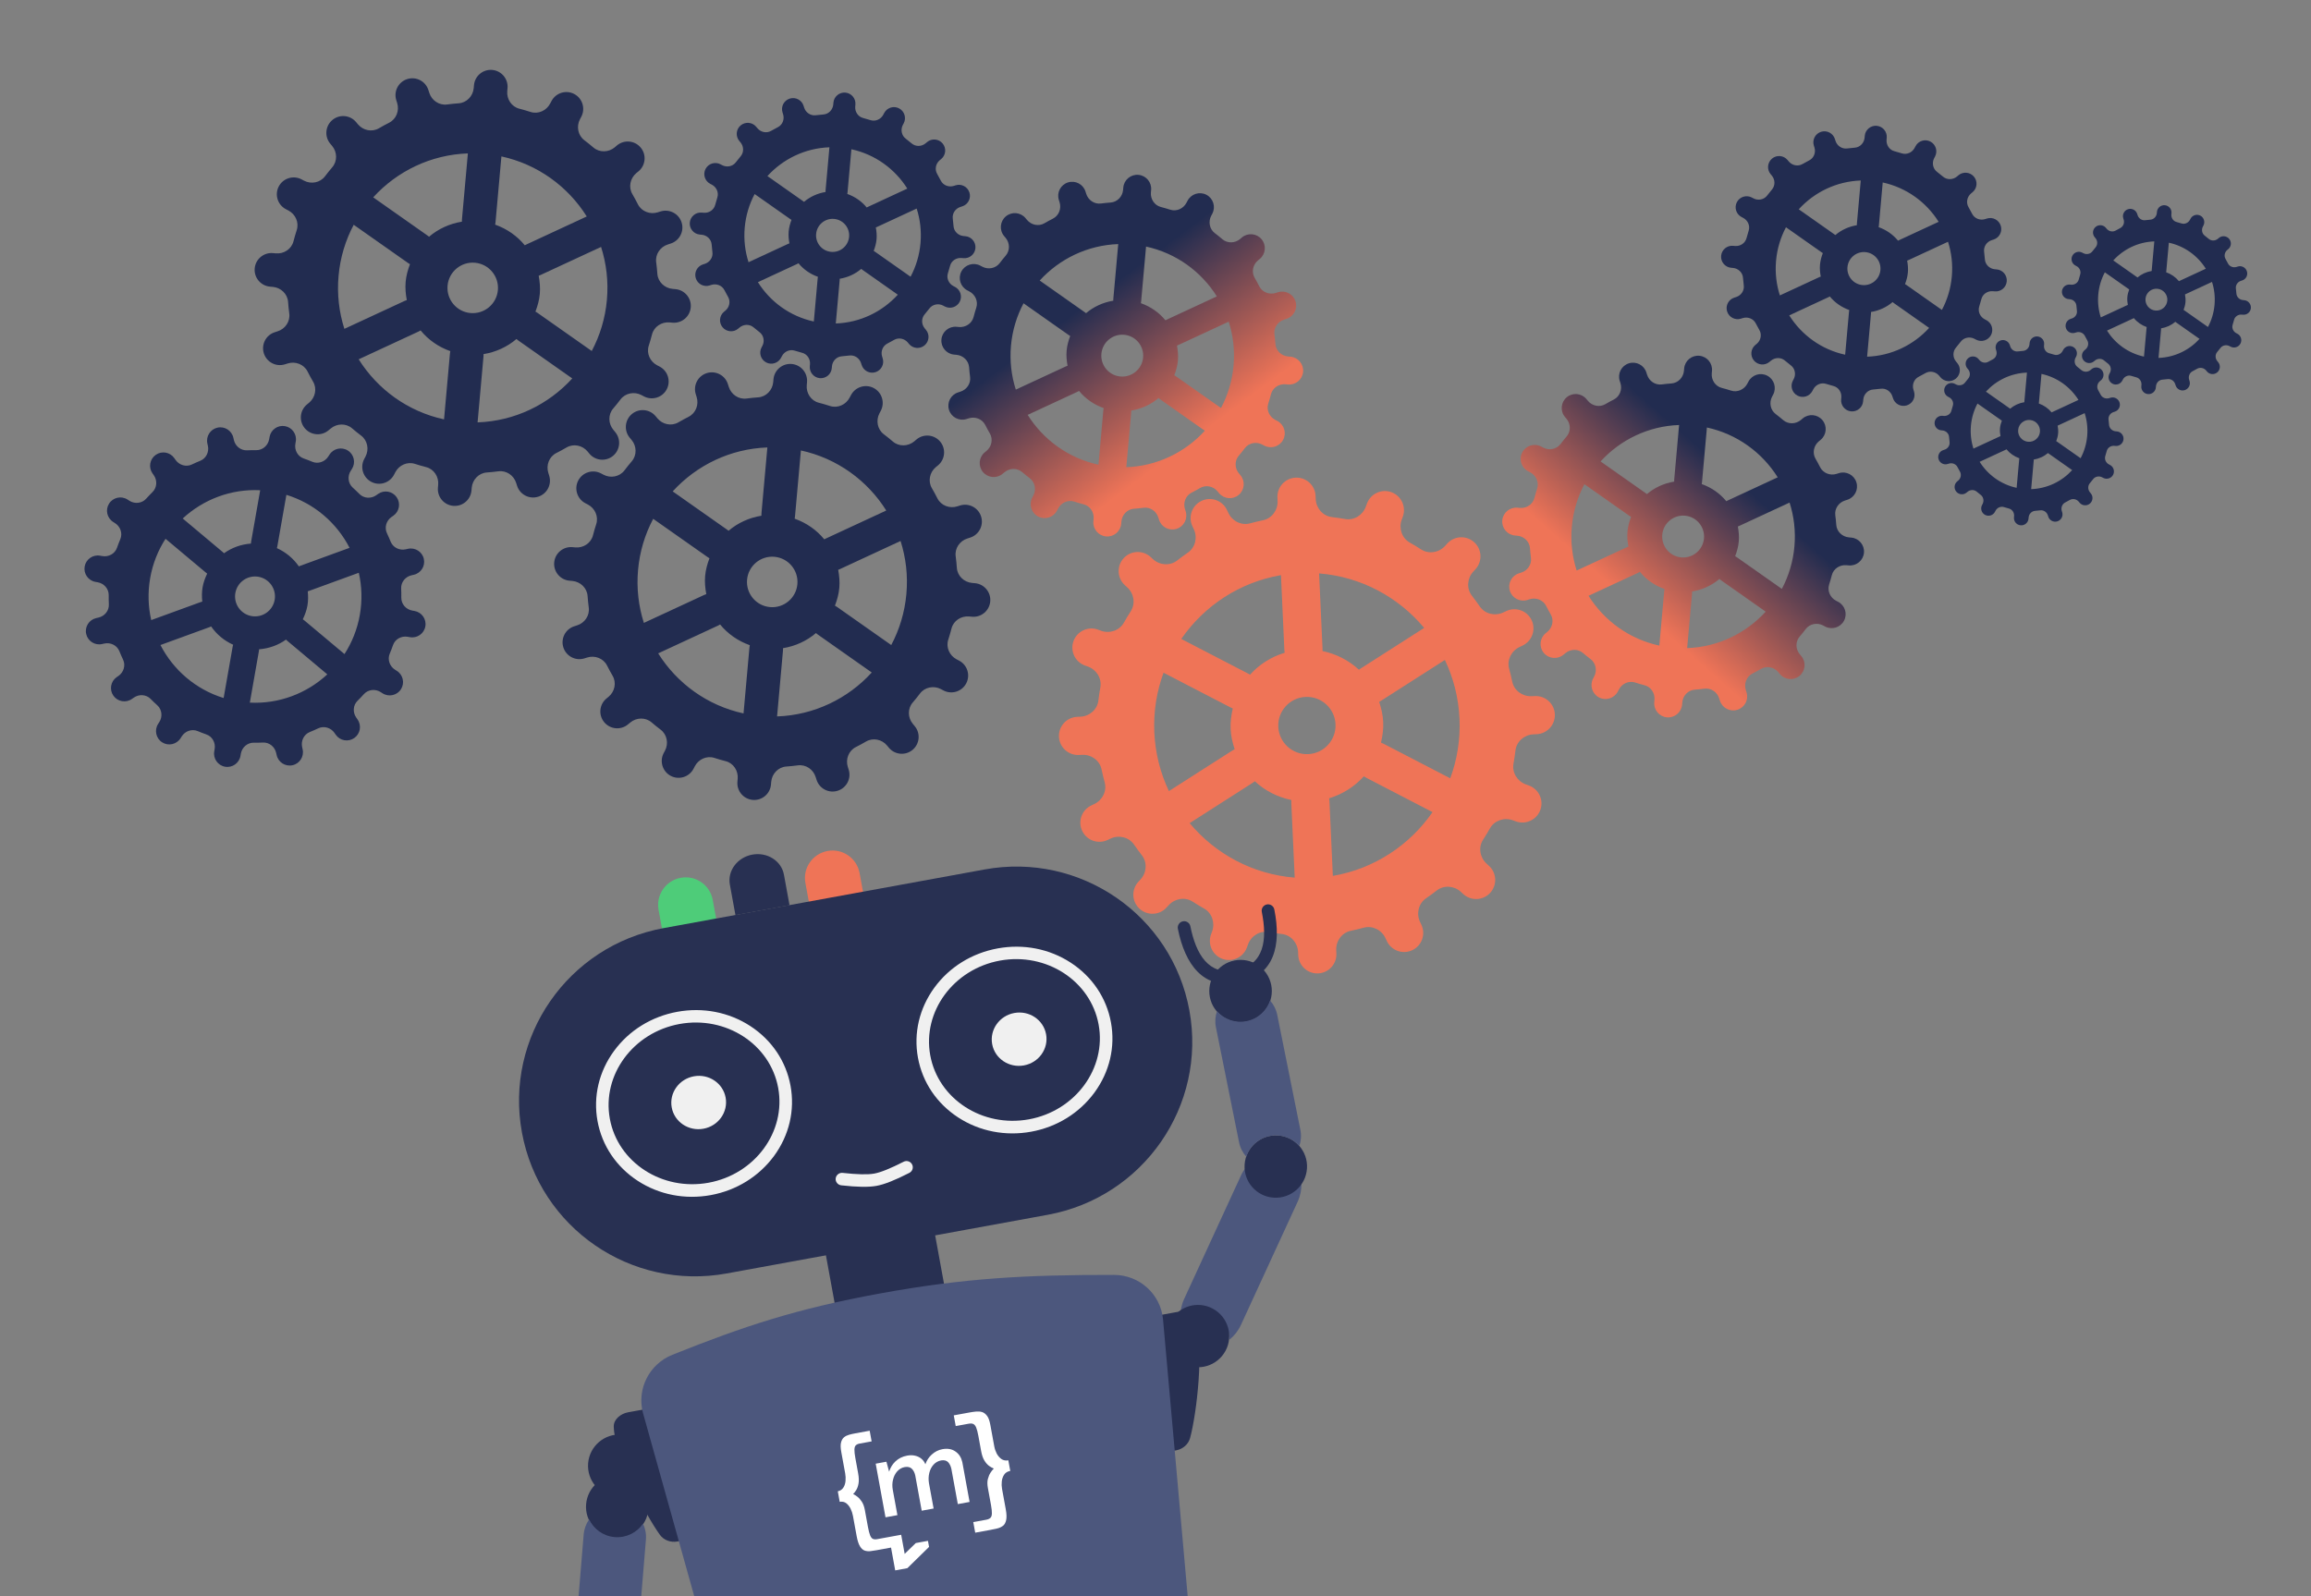
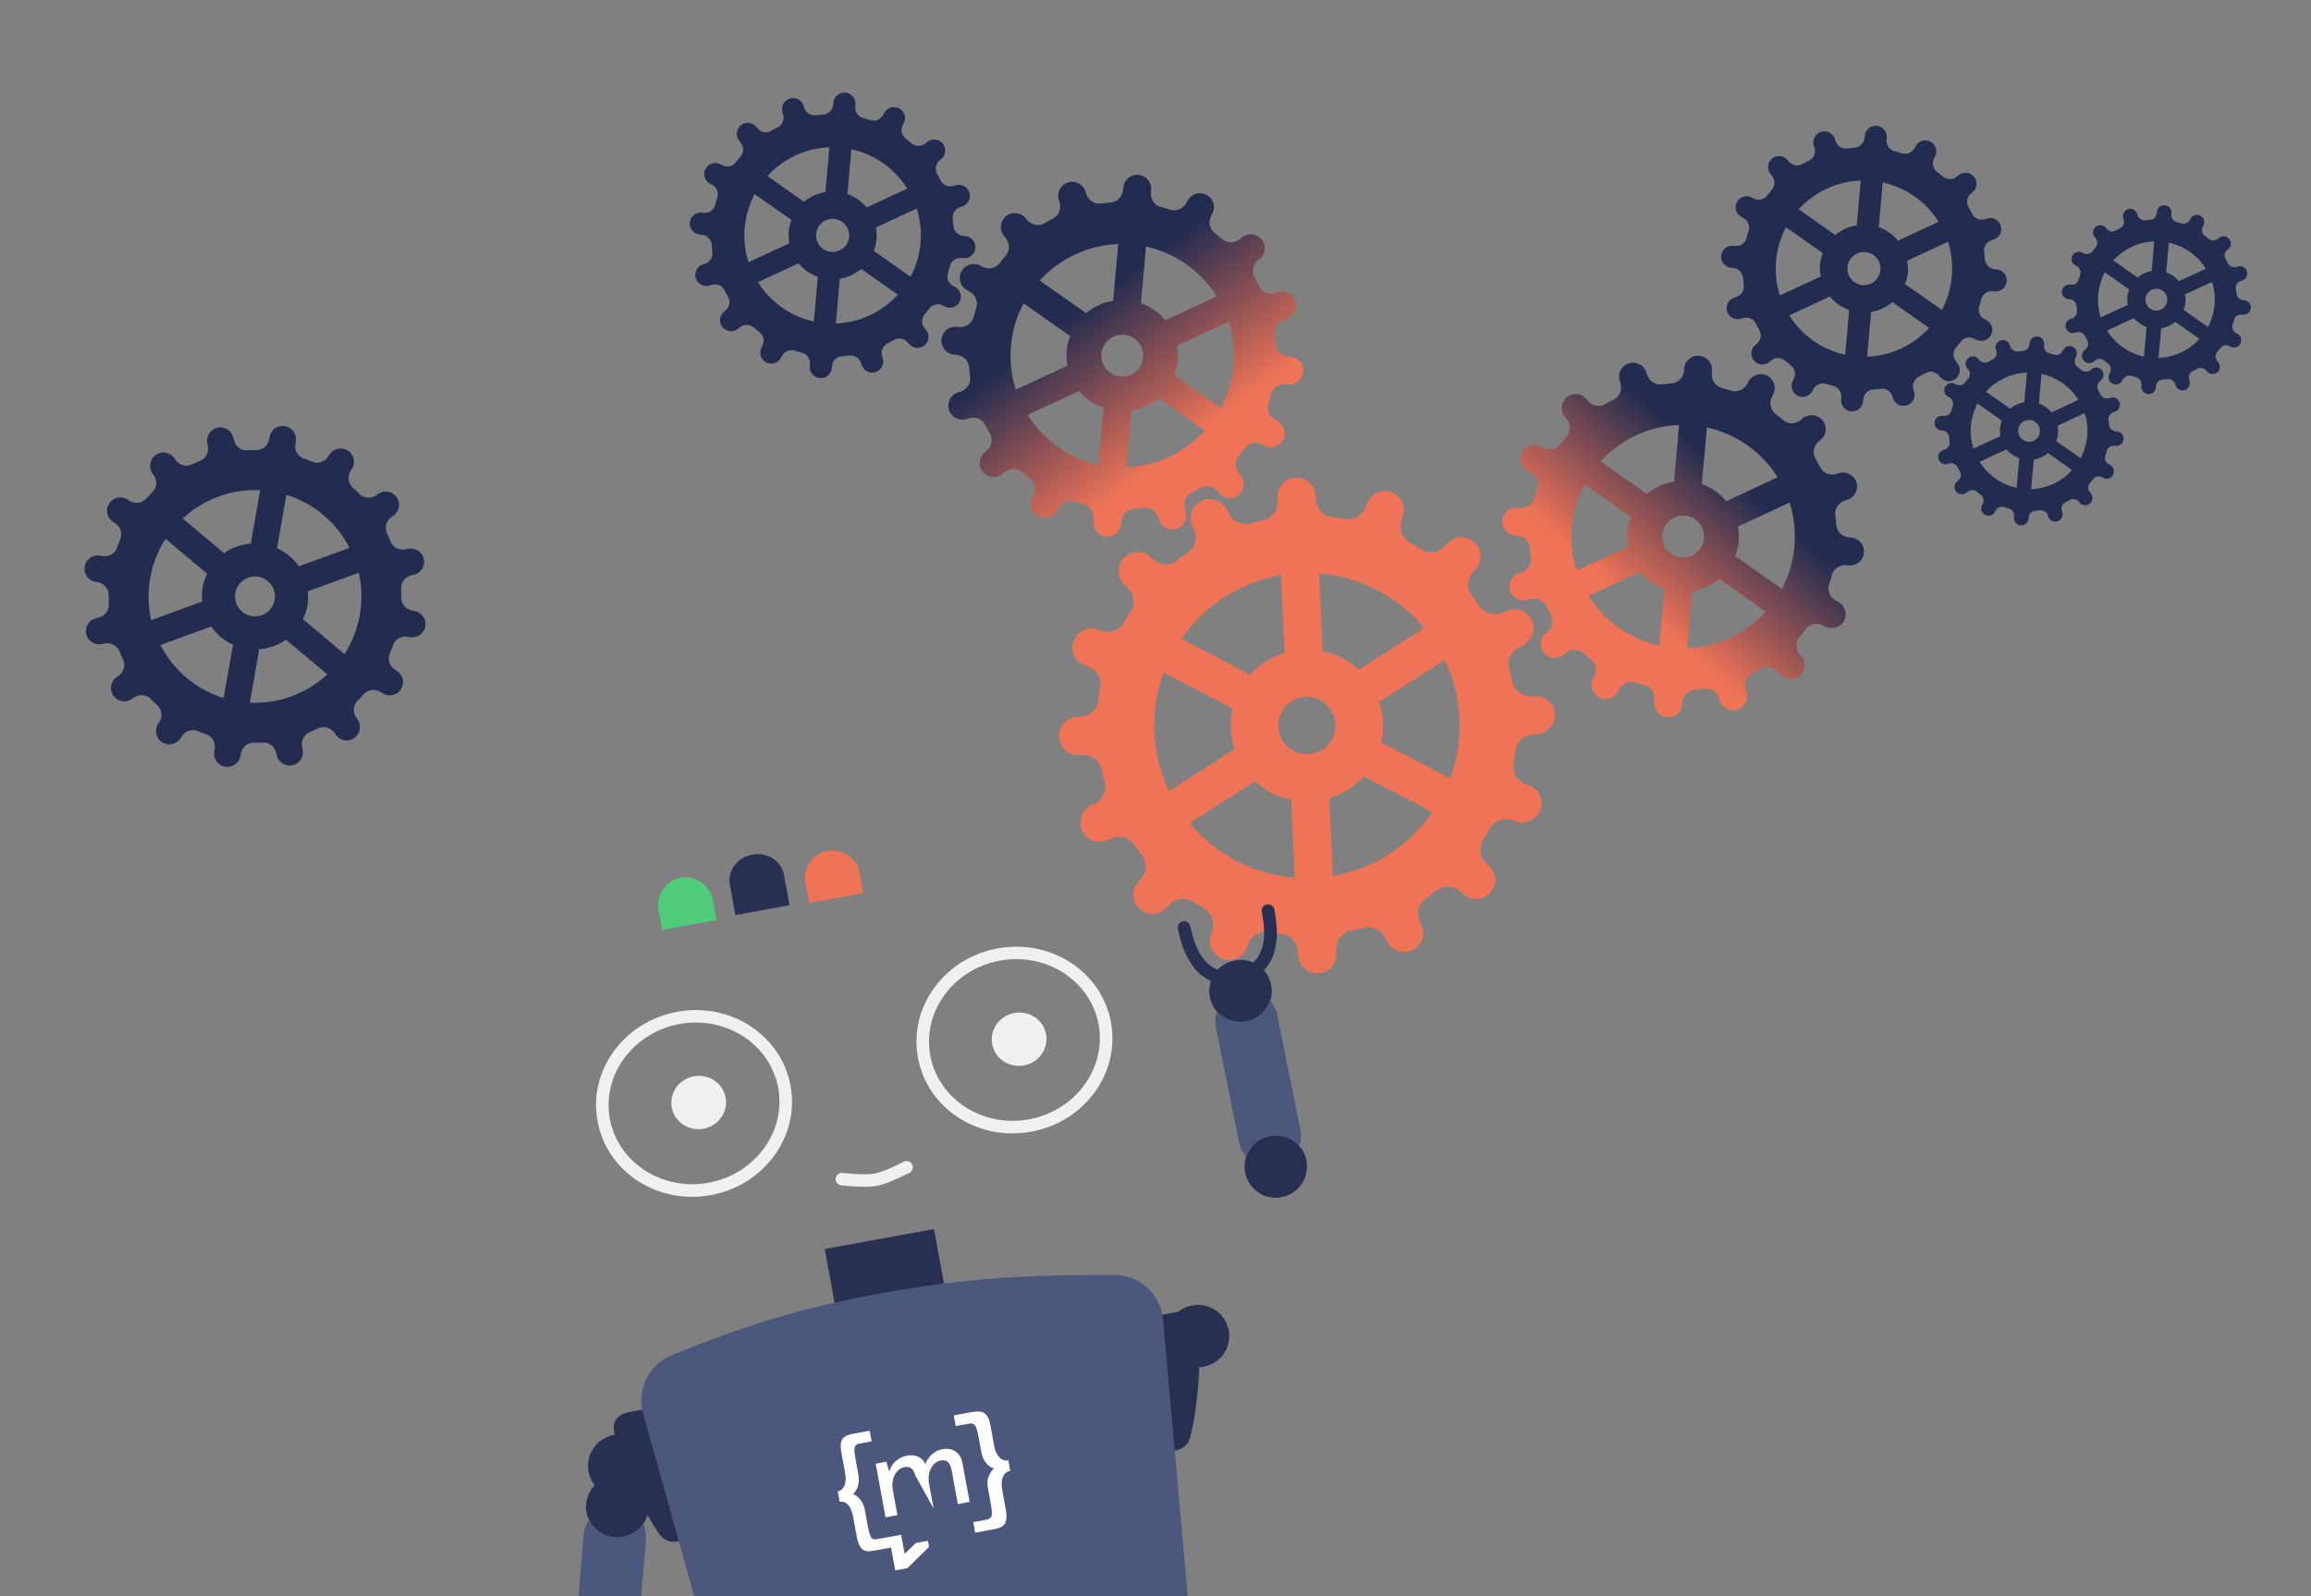
<svg xmlns="http://www.w3.org/2000/svg" width="550" height="380" viewBox="0 0 550 380" fill="none">
  <rect x="0" y="0" width="550" height="380" fill="#808080" stroke="none" />
  <g clip-path="url(#clip0_3557_17855)">
    <path d="M67.82 101.445C66.099 101.143 64.456 102.294 64.153 104.015L64.059 104.551C63.797 106.042 62.514 107.187 61 107.165C60.266 107.155 59.535 107.164 58.809 107.2C57.304 107.277 55.984 106.2 55.658 104.731L55.536 104.208C55.158 102.501 53.468 101.423 51.758 101.804C50.052 102.182 48.974 103.872 49.355 105.582L49.474 106.118C49.806 107.591 49.062 109.134 47.657 109.697C46.979 109.97 46.313 110.264 45.657 110.576C44.295 111.227 42.656 110.736 41.79 109.5L41.479 109.056C40.474 107.623 38.5 107.276 37.069 108.281C35.639 109.286 35.291 111.26 36.294 112.691L36.605 113.135C37.471 114.37 37.374 116.075 36.297 117.137C35.779 117.647 35.276 118.173 34.788 118.717C33.779 119.845 32.071 120.021 30.796 119.208L30.339 118.914C28.864 117.977 26.902 118.41 25.962 119.884C25.024 121.358 25.458 123.314 26.932 124.255L27.384 124.542C28.653 125.35 29.221 126.958 28.636 128.347C28.354 129.018 28.09 129.7 27.849 130.394C27.357 131.822 25.845 132.641 24.354 132.379L23.818 132.285C22.097 131.982 20.454 133.133 20.151 134.854C19.849 136.576 21 138.219 22.721 138.521L23.257 138.616C24.748 138.878 25.893 140.161 25.871 141.675C25.861 142.409 25.87 143.14 25.907 143.866C25.983 145.371 24.906 146.69 23.437 147.017L22.914 147.138C21.208 147.517 20.129 149.207 20.51 150.916C20.888 152.622 22.578 153.701 24.288 153.32L24.824 153.201C26.299 152.872 27.843 153.617 28.41 155.018C28.683 155.696 28.973 156.365 29.287 157.025C29.938 158.387 29.447 160.026 28.212 160.892L27.762 161.202C26.328 162.207 25.981 164.181 26.986 165.612C27.991 167.042 29.965 167.393 31.395 166.387L31.846 166.077C33.081 165.211 34.785 165.302 35.843 166.378C36.355 166.899 36.884 167.406 37.428 167.894C38.553 168.902 38.732 170.611 37.919 171.886L37.625 172.343C36.688 173.818 37.121 175.78 38.595 176.72C40.069 177.658 42.025 177.224 42.966 175.75L43.253 175.298C44.061 174.029 45.67 173.461 47.058 174.046C47.729 174.328 48.411 174.592 49.105 174.833C50.528 175.318 51.347 176.83 51.085 178.321L50.991 178.856C50.688 180.578 51.839 182.221 53.561 182.523C55.282 182.826 56.925 181.675 57.227 179.953L57.322 179.417C57.584 177.927 58.867 176.782 60.381 176.803C61.115 176.814 61.846 176.804 62.572 176.768C64.077 176.692 65.396 177.769 65.723 179.237L65.845 179.761C66.223 181.467 67.913 182.546 69.623 182.165C71.329 181.787 72.407 180.097 72.026 178.387L71.907 177.851C71.578 176.375 72.323 174.832 73.724 174.265C74.403 173.992 75.071 173.702 75.731 173.387C77.093 172.736 78.732 173.227 79.598 174.463L79.908 174.913C80.913 176.347 82.887 176.694 84.318 175.689C85.748 174.683 86.099 172.71 85.093 171.279L84.783 170.829C83.917 169.593 84.008 167.89 85.084 166.832C85.605 166.319 86.112 165.791 86.6 165.246C87.608 164.122 89.317 163.943 90.592 164.755L91.049 165.049C92.524 165.987 94.486 165.554 95.426 164.08C96.364 162.605 95.93 160.649 94.456 159.709L94.004 159.422C92.735 158.614 92.167 157.005 92.752 155.616C93.034 154.946 93.298 154.263 93.539 153.57C94.024 152.147 95.536 151.328 97.027 151.59L97.563 151.684C99.284 151.987 100.927 150.836 101.229 149.114C101.532 147.393 100.381 145.75 98.659 145.447L98.124 145.353C96.633 145.091 95.488 143.807 95.51 142.294C95.52 141.559 95.51 140.829 95.474 140.103C95.398 138.597 96.475 137.278 97.944 136.952L98.467 136.83C100.173 136.452 101.252 134.762 100.871 133.052C100.493 131.346 98.803 130.268 97.093 130.649L96.557 130.768C95.082 131.097 93.538 130.352 92.971 128.95C92.698 128.272 92.408 127.603 92.094 126.944C91.442 125.582 91.933 123.943 93.169 123.077L93.619 122.766C95.053 121.762 95.4 119.788 94.395 118.357C93.39 116.923 91.416 116.576 89.985 117.581L89.54 117.899C88.304 118.765 86.595 118.673 85.537 117.596C85.024 117.075 84.496 116.569 83.951 116.081C82.827 115.073 82.654 113.365 83.466 112.09L83.76 111.633C84.698 110.158 84.265 108.196 82.791 107.255C81.316 106.318 79.361 106.752 78.42 108.226L78.127 108.677C77.319 109.946 75.71 110.514 74.321 109.929C73.651 109.647 72.969 109.383 72.275 109.142C70.85 108.65 70.034 107.139 70.296 105.648L70.39 105.112C70.693 103.391 69.542 101.748 67.82 101.445ZM61.922 116.702L59.766 128.962C59.74 129.107 59.725 129.253 59.72 129.4C57.38 129.58 55.176 130.373 53.326 131.698C53.229 131.599 53.125 131.508 53.016 131.423L43.484 123.43C48.363 118.913 54.95 116.355 61.922 116.702ZM68.159 117.799C74.831 119.851 80.15 124.504 83.195 130.414L71.507 134.675C71.376 134.718 71.248 134.769 71.123 134.828C69.837 132.953 68.038 131.455 65.902 130.487C65.945 130.347 65.979 130.204 66.003 130.059L68.159 117.799ZM39.394 128.262L48.949 136.271C49.062 136.372 49.182 136.464 49.308 136.548C48.824 137.562 48.421 138.629 48.217 139.791C48.012 140.954 48.031 142.097 48.142 143.218C47.993 143.251 47.847 143.295 47.704 143.348L35.99 147.617C35.259 144.42 35.14 141.029 35.743 137.597C36.347 134.164 37.617 131.017 39.394 128.262ZM85.391 136.351C86.122 139.548 86.241 142.939 85.638 146.372C85.034 149.805 83.764 152.951 81.986 155.707L72.432 147.697C72.316 147.598 72.194 147.507 72.065 147.426C72.552 146.409 72.959 145.342 73.164 144.178C73.368 143.019 73.352 141.881 73.243 140.764C73.391 140.726 73.536 140.678 73.677 140.62L85.391 136.351ZM61.513 137.307C64.095 137.761 65.822 140.225 65.368 142.807C64.914 145.389 62.45 147.116 59.868 146.662C57.286 146.208 55.559 143.744 56.013 141.162C56.467 138.58 58.931 136.853 61.513 137.307ZM50.248 149.127C51.536 151.009 53.341 152.512 55.485 153.482C55.439 153.622 55.404 153.765 55.378 153.909L53.222 166.17C46.55 164.117 41.231 159.465 38.186 153.554L49.873 149.293C50.002 149.246 50.127 149.19 50.248 149.127ZM68.069 152.261C68.161 152.362 68.26 152.457 68.365 152.545L77.897 160.538C73.018 165.055 66.431 167.614 59.459 167.267L61.615 155.006C61.64 154.862 61.656 154.715 61.661 154.569C64.006 154.388 66.216 153.591 68.069 152.261Z" fill="#222C50" />
-     <path d="M117.153 16.647C114.949 16.45 113.001 18.078 112.804 20.281L112.742 20.967C112.571 22.875 111.076 24.457 109.165 24.591C108.237 24.657 107.317 24.747 106.405 24.871C104.515 25.128 102.736 23.912 102.167 22.095L101.957 21.447C101.298 19.336 99.051 18.157 96.936 18.821C94.825 19.48 93.646 21.727 94.309 23.842L94.517 24.505C95.094 26.327 94.321 28.354 92.61 29.214C91.784 29.631 90.975 30.073 90.181 30.537C88.534 31.504 86.414 31.061 85.189 29.595L84.749 29.068C83.329 27.368 80.802 27.142 79.105 28.563C77.409 29.984 77.183 32.511 78.6 34.207L79.04 34.733C80.264 36.199 80.325 38.36 79.08 39.813C78.482 40.512 77.904 41.23 77.347 41.968C76.196 43.499 74.06 43.903 72.365 43.015L71.758 42.694C69.797 41.669 67.37 42.425 66.341 44.385C65.317 46.345 66.074 48.765 68.033 49.794L68.634 50.107C70.321 50.99 71.21 52.958 70.621 54.772C70.337 55.648 70.077 56.536 69.848 57.437C69.38 59.29 67.561 60.486 65.653 60.315L64.967 60.253C62.764 60.056 60.816 61.684 60.618 63.887C60.421 66.09 62.049 68.038 64.252 68.236L64.938 68.297C66.846 68.468 68.428 69.964 68.562 71.875C68.628 72.802 68.718 73.722 68.842 74.635C69.099 76.525 67.883 78.303 66.065 78.873L65.418 79.082C63.307 79.742 62.128 81.989 62.791 84.104C63.451 86.215 65.698 87.394 67.813 86.73L68.476 86.523C70.302 85.95 72.328 86.723 73.193 88.43C73.61 89.256 74.047 90.069 74.515 90.867C75.482 92.514 75.038 94.634 73.573 95.859L73.038 96.298C71.338 97.719 71.112 100.246 72.533 101.942C73.954 103.638 76.481 103.869 78.177 102.448L78.711 102.008C80.177 100.784 82.335 100.715 83.784 101.96C84.487 102.562 85.208 103.144 85.946 103.701C87.473 104.852 87.881 106.988 86.993 108.683L86.672 109.29C85.647 111.251 86.403 113.678 88.363 114.707C90.323 115.731 92.743 114.974 93.772 113.015L94.085 112.414C94.968 110.727 96.936 109.838 98.75 110.427C99.626 110.711 100.514 110.971 101.415 111.2C103.261 111.659 104.456 113.479 104.286 115.386L104.224 116.072C104.027 118.276 105.655 120.224 107.858 120.421C110.061 120.619 112.009 118.991 112.207 116.787L112.268 116.101C112.439 114.194 113.935 112.612 115.846 112.477C116.773 112.411 117.693 112.321 118.606 112.198C120.495 111.941 122.274 113.157 122.844 114.974L123.053 115.622C123.713 117.733 125.96 118.912 128.075 118.248C130.186 117.588 131.365 115.342 130.701 113.226L130.494 112.563C129.921 110.738 130.694 108.711 132.401 107.846C133.227 107.43 134.039 106.992 134.838 106.524C136.485 105.558 138.605 106.001 139.83 107.467L140.269 108.001C141.69 109.701 144.217 109.928 145.913 108.507C147.609 107.085 147.84 104.559 146.418 102.863L145.979 102.328C144.755 100.863 144.686 98.705 145.931 97.255C146.533 96.553 147.115 95.832 147.672 95.093C148.823 93.567 150.959 93.158 152.654 94.046L153.261 94.368C155.222 95.392 157.649 94.636 158.678 92.677C159.702 90.716 158.945 88.296 156.986 87.268L156.385 86.955C154.698 86.071 153.809 84.104 154.398 82.29C154.682 81.414 154.942 80.525 155.171 79.624C155.63 77.779 157.45 76.583 159.357 76.754L160.043 76.816C162.247 77.013 164.195 75.385 164.392 73.182C164.59 70.978 162.962 69.03 160.758 68.833L160.072 68.771C158.165 68.6 156.583 67.105 156.448 65.194C156.382 64.266 156.292 63.346 156.169 62.434C155.912 60.544 157.128 58.765 158.945 58.196L159.592 57.986C161.703 57.327 162.882 55.08 162.219 52.965C161.559 50.854 159.313 49.675 157.197 50.338L156.534 50.546C154.709 51.119 152.682 50.345 151.817 48.638C151.4 47.812 150.963 47 150.495 46.202C149.529 44.554 149.972 42.434 151.438 41.21L151.972 40.771C153.672 39.35 153.899 36.823 152.477 35.127C151.057 33.426 148.53 33.2 146.834 34.621L146.306 35.069C144.841 36.294 142.675 36.361 141.226 35.117C140.523 34.515 139.802 33.932 139.063 33.375C137.537 32.224 137.136 30.089 138.024 28.394L138.346 27.787C139.371 25.826 138.614 23.399 136.654 22.37C134.694 21.346 132.274 22.103 131.246 24.062L130.925 24.662C130.042 26.349 128.074 27.238 126.26 26.649C125.384 26.366 124.495 26.106 123.595 25.876C121.746 25.409 120.554 23.59 120.725 21.682L120.786 20.996C120.984 18.793 119.356 16.845 117.153 16.647ZM111.349 36.519L109.944 52.212C109.927 52.397 109.924 52.583 109.933 52.769C107.002 53.246 104.307 54.483 102.116 56.351C101.983 56.238 101.843 56.133 101.696 56.038L88.819 46.98C94.487 40.761 102.52 36.828 111.349 36.519ZM119.332 37.234C127.966 39.108 135.172 44.405 139.645 51.532L125.363 58.158C125.202 58.226 125.045 58.303 124.894 58.391C123.072 56.165 120.643 54.468 117.846 53.477C117.885 53.296 117.912 53.112 117.927 52.927L119.332 37.234ZM84.179 53.511L97.086 62.588C97.239 62.703 97.401 62.806 97.569 62.898C97.067 64.229 96.673 65.618 96.54 67.104C96.407 68.594 96.553 70.033 96.812 71.435C96.628 71.492 96.449 71.563 96.275 71.646L81.96 78.285C80.695 74.331 80.181 70.068 80.575 65.674C80.968 61.281 82.232 57.177 84.179 53.511ZM143.051 58.784C144.315 62.737 144.829 67.001 144.436 71.394C144.042 75.788 142.778 79.892 140.832 83.558L127.924 74.481C127.768 74.368 127.604 74.267 127.433 74.178C127.937 72.844 128.337 71.454 128.47 69.964C128.603 68.481 128.461 67.047 128.205 65.65C128.387 65.587 128.564 65.511 128.736 65.422L143.051 58.784ZM113.041 62.547C116.346 62.843 118.788 65.766 118.492 69.071C118.196 72.375 115.274 74.817 111.969 74.521C108.664 74.225 106.222 71.303 106.518 67.998C106.814 64.693 109.737 62.251 113.041 62.547ZM100.102 78.66C101.928 80.897 104.365 82.599 107.173 83.592C107.13 83.773 107.101 83.957 107.084 84.142L105.678 99.834C97.045 97.961 89.838 92.664 85.365 85.536L99.647 78.91C99.804 78.837 99.956 78.754 100.102 78.66ZM122.912 80.703C123.039 80.821 123.173 80.93 123.315 81.03L136.192 90.089C130.523 96.308 122.49 100.24 113.661 100.549L115.067 84.857C115.083 84.672 115.087 84.486 115.077 84.3C118.016 83.821 120.717 82.58 122.912 80.703Z" fill="#222C50" />
-     <path d="M188.43 86.648C186.227 86.451 184.278 88.079 184.081 90.282L184.02 90.968C183.849 92.876 182.353 94.458 180.442 94.592C179.515 94.658 178.595 94.748 177.682 94.872C175.792 95.129 174.013 93.913 173.444 92.095L173.235 91.448C172.575 89.337 170.328 88.158 168.213 88.822C166.102 89.481 164.923 91.728 165.586 93.843L165.794 94.506C166.371 96.328 165.598 98.355 163.887 99.215C163.061 99.632 162.253 100.074 161.459 100.538C159.811 101.505 157.691 101.061 156.467 99.596L156.027 99.069C154.606 97.369 152.079 97.143 150.383 98.564C148.686 99.985 148.46 102.512 149.877 104.208L150.317 104.734C151.542 106.2 151.602 108.361 150.357 109.814C149.76 110.513 149.181 111.231 148.624 111.969C147.473 113.5 145.337 113.904 143.643 113.016L143.035 112.695C141.075 111.67 138.647 112.426 137.619 114.386C136.594 116.346 137.351 118.766 139.311 119.795L139.911 120.108C141.598 120.991 142.487 122.959 141.898 124.773C141.614 125.648 141.355 126.537 141.125 127.438C140.657 129.291 138.838 130.486 136.93 130.316L136.244 130.254C134.041 130.057 132.093 131.685 131.896 133.888C131.698 136.091 133.326 138.039 135.529 138.237L136.215 138.298C138.123 138.469 139.705 139.965 139.84 141.876C139.906 142.803 139.996 143.723 140.119 144.636C140.376 146.526 139.16 148.304 137.343 148.874L136.695 149.083C134.584 149.743 133.405 151.99 134.069 154.105C134.729 156.216 136.975 157.395 139.091 156.731L139.754 156.524C141.579 155.951 143.605 156.724 144.471 158.431C144.887 159.257 145.325 160.07 145.792 160.868C146.759 162.515 146.316 164.635 144.85 165.86L144.316 166.299C142.615 167.72 142.389 170.247 143.81 171.943C145.232 173.639 147.758 173.87 149.454 172.448L149.989 172.009C151.454 170.785 153.612 170.716 155.062 171.961C155.764 172.563 156.485 173.145 157.224 173.702C158.75 174.853 159.159 176.989 158.271 178.684L157.949 179.291C156.924 181.252 157.681 183.679 159.64 184.708C161.601 185.732 164.021 184.975 165.049 183.016L165.362 182.415C166.246 180.728 168.213 179.839 170.027 180.428C170.903 180.712 171.792 180.972 172.692 181.201C174.538 181.66 175.734 183.48 175.563 185.387L175.501 186.073C175.304 188.277 176.932 190.225 179.135 190.422C181.338 190.62 183.287 188.992 183.484 186.788L183.545 186.102C183.716 184.195 185.212 182.613 187.123 182.478C188.051 182.412 188.971 182.322 189.883 182.199C191.773 181.942 193.552 183.158 194.121 184.975L194.33 185.623C194.99 187.734 197.237 188.912 199.352 188.249C201.463 187.589 202.642 185.343 201.979 183.227L201.771 182.564C201.198 180.739 201.972 178.712 203.679 177.847C204.504 177.431 205.317 176.993 206.115 176.525C207.763 175.559 209.882 176.002 211.107 177.468L211.546 178.002C212.967 179.702 215.494 179.929 217.19 178.508C218.887 177.086 219.117 174.56 217.696 172.864L217.256 172.329C216.032 170.864 215.964 168.706 217.208 167.256C217.81 166.554 218.393 165.833 218.95 165.094C220.1 163.568 222.236 163.159 223.931 164.047L224.539 164.369C226.499 165.393 228.927 164.637 229.955 162.677C230.98 160.717 230.223 158.297 228.263 157.269L227.662 156.956C225.975 156.072 225.087 154.105 225.676 152.291C225.959 151.415 226.219 150.526 226.449 149.625C226.908 147.78 228.727 146.584 230.635 146.755L231.321 146.816C233.524 147.014 235.472 145.386 235.67 143.183C235.867 140.979 234.239 139.031 232.036 138.834L231.35 138.772C229.442 138.602 227.86 137.106 227.725 135.195C227.66 134.267 227.57 133.347 227.446 132.435C227.189 130.545 228.405 128.766 230.222 128.197L230.87 127.987C232.981 127.328 234.16 125.081 233.496 122.966C232.836 120.855 230.59 119.676 228.475 120.339L227.812 120.547C225.986 121.12 223.96 120.346 223.095 118.639C222.678 117.813 222.24 117.001 221.773 116.203C220.806 114.555 221.249 112.435 222.715 111.211L223.249 110.772C224.95 109.351 225.176 106.824 223.755 105.128C222.334 103.427 219.807 103.201 218.111 104.622L217.584 105.07C216.118 106.295 213.953 106.362 212.503 105.118C211.801 104.516 211.08 103.933 210.341 103.376C208.814 102.226 208.414 100.09 209.302 98.395L209.623 97.788C210.648 95.828 209.892 93.4 207.932 92.371C205.972 91.347 203.552 92.104 202.523 94.064L202.202 94.663C201.319 96.35 199.351 97.239 197.537 96.65C196.662 96.367 195.773 96.107 194.872 95.877C193.023 95.41 191.831 93.591 192.002 91.683L192.064 90.997C192.261 88.794 190.633 86.846 188.43 86.648ZM182.627 106.52L181.221 122.213C181.205 122.398 181.201 122.584 181.211 122.77C178.279 123.247 175.584 124.484 173.393 126.352C173.26 126.239 173.12 126.134 172.973 126.039L160.096 116.981C165.765 110.762 173.797 106.829 182.627 106.52ZM190.609 107.235C199.243 109.109 206.449 114.406 210.923 121.533L196.64 128.159C196.479 128.227 196.323 128.304 196.172 128.392C194.349 126.166 191.92 124.469 189.123 123.478C189.163 123.297 189.19 123.113 189.204 122.928L190.609 107.235ZM155.456 123.512L168.363 132.589C168.517 132.704 168.678 132.807 168.846 132.899C168.344 134.23 167.95 135.619 167.817 137.105C167.684 138.595 167.83 140.034 168.09 141.436C167.906 141.493 167.726 141.564 167.552 141.647L153.237 148.286C151.973 144.332 151.459 140.069 151.852 135.675C152.246 131.282 153.509 127.178 155.456 123.512ZM214.328 128.785C215.592 132.738 216.107 137.002 215.713 141.395C215.32 145.789 214.056 149.893 212.109 153.559L199.202 144.482C199.046 144.369 198.881 144.268 198.71 144.179C199.215 142.845 199.614 141.455 199.748 139.965C199.881 138.482 199.739 137.048 199.482 135.651C199.664 135.588 199.842 135.512 200.013 135.423L214.328 128.785ZM184.319 132.548C187.624 132.844 190.066 135.767 189.77 139.072C189.474 142.376 186.551 144.818 183.246 144.522C179.942 144.226 177.5 141.304 177.796 137.999C178.092 134.694 181.014 132.252 184.319 132.548ZM171.379 148.661C173.205 150.898 175.643 152.6 178.45 153.593C178.408 153.774 178.378 153.958 178.361 154.143L176.956 169.835C168.322 167.962 161.116 162.665 156.643 155.537L170.925 148.911C171.081 148.838 171.233 148.754 171.379 148.661ZM194.189 150.704C194.316 150.822 194.451 150.931 194.592 151.031L207.469 160.09C201.801 166.309 193.768 170.241 184.938 170.55L186.344 154.858C186.36 154.673 186.364 154.487 186.355 154.301C189.293 153.822 191.995 152.581 194.189 150.704Z" fill="#222C50" />
    <path d="M308.354 113.706C305.848 113.82 303.907 115.946 304.02 118.452L304.056 119.232C304.154 121.402 302.714 123.407 300.588 123.849C299.556 124.064 298.536 124.306 297.529 124.583C295.445 125.16 293.261 124.064 292.344 122.109L292.011 121.413C290.948 119.142 288.244 118.159 285.968 119.227C283.696 120.29 282.714 122.994 283.781 125.27L284.116 125.983C285.042 127.942 284.481 130.337 282.69 131.565C281.826 132.159 280.984 132.778 280.163 133.421C278.459 134.758 276.009 134.582 274.41 133.122L273.835 132.597C271.98 130.903 269.106 131.034 267.417 132.889C265.727 134.744 265.858 137.618 267.708 139.308L268.283 139.832C269.882 141.293 270.279 143.711 269.101 145.534C268.536 146.41 267.995 147.305 267.482 148.22C266.422 150.114 264.084 150.894 262.044 150.154L261.312 149.886C258.954 149.033 256.341 150.252 255.484 152.611C254.631 154.97 255.85 157.573 258.209 158.431L258.931 158.691C260.962 159.427 262.26 161.502 261.874 163.63C261.689 164.657 261.532 165.696 261.411 166.743C261.168 168.896 259.306 170.516 257.136 170.615L256.356 170.65C253.851 170.764 251.909 172.89 252.023 175.396C252.137 177.901 254.263 179.842 256.768 179.729L257.549 179.693C259.718 179.595 261.724 181.035 262.166 183.162C262.381 184.193 262.622 185.214 262.9 186.22C263.477 188.304 262.381 190.488 260.426 191.405L259.73 191.739C257.459 192.801 256.476 195.505 257.544 197.781C258.607 200.053 261.31 201.035 263.586 199.968L264.3 199.633C266.264 198.712 268.658 199.272 269.89 201.058C270.484 201.923 271.1 202.769 271.747 203.595C273.084 205.299 272.908 207.748 271.448 209.347L270.915 209.923C269.22 211.778 269.351 214.652 271.206 216.341C273.061 218.031 275.935 217.905 277.625 216.05L278.158 215.475C279.619 213.876 282.033 213.47 283.851 214.648C284.732 215.217 285.631 215.762 286.546 216.276C288.436 217.336 289.22 219.674 288.48 221.713L288.212 222.445C287.359 224.804 288.578 227.417 290.937 228.274C293.296 229.126 295.899 227.907 296.757 225.549L297.017 224.826C297.753 222.796 299.828 221.498 301.956 221.883C302.983 222.069 304.022 222.225 305.069 222.346C307.213 222.581 308.833 224.443 308.932 226.613L308.967 227.393C309.081 229.899 311.207 231.84 313.712 231.726C316.218 231.612 318.159 229.486 318.045 226.981L318.01 226.201C317.911 224.031 319.351 222.026 321.478 221.583C322.51 221.368 323.53 221.127 324.537 220.849C326.621 220.272 328.805 221.368 329.722 223.323L330.055 224.019C331.118 226.29 333.822 227.273 336.098 226.205C338.369 225.143 339.352 222.439 338.284 220.163L337.95 219.449C337.028 217.485 337.589 215.091 339.375 213.859C340.24 213.265 341.086 212.65 341.912 212.003C343.616 210.665 346.065 210.841 347.664 212.301L348.239 212.835C350.095 214.529 352.968 214.398 354.658 212.543C356.348 210.688 356.222 207.814 354.367 206.124L353.792 205.591C352.192 204.131 351.787 201.717 352.964 199.898C353.534 199.017 354.079 198.118 354.592 197.204C355.653 195.313 357.991 194.529 360.03 195.269L360.762 195.538C363.12 196.39 365.733 195.171 366.59 192.812C367.443 190.454 366.224 187.85 363.865 186.992L363.143 186.732C361.113 185.996 359.815 183.921 360.2 181.793C360.385 180.766 360.542 179.727 360.663 178.68C360.898 176.536 362.76 174.916 364.929 174.818L365.71 174.782C368.215 174.668 370.157 172.542 370.043 170.037C369.929 167.531 367.803 165.59 365.297 165.704L364.517 165.739C362.348 165.838 360.342 164.398 359.9 162.271C359.685 161.239 359.444 160.219 359.166 159.213C358.589 157.128 359.685 154.944 361.64 154.027L362.336 153.694C364.607 152.631 365.59 149.927 364.522 147.651C363.459 145.38 360.755 144.397 358.48 145.465L357.766 145.799C355.802 146.721 353.408 146.16 352.176 144.374C351.582 143.509 350.966 142.663 350.319 141.837C348.982 140.133 349.158 137.684 350.618 136.085L351.151 135.51C352.846 133.654 352.715 130.781 350.86 129.091C349.005 127.397 346.131 127.527 344.441 129.383L343.917 129.966C342.457 131.565 340.034 131.971 338.215 130.794C337.334 130.224 336.436 129.679 335.521 129.166C333.63 128.105 332.855 125.767 333.595 123.727L333.864 122.996C334.716 120.637 333.497 118.024 331.138 117.167C328.78 116.314 326.176 117.534 325.318 119.892L325.049 120.615C324.314 122.645 322.238 123.943 320.11 123.558C319.083 123.373 318.045 123.216 316.998 123.095C314.849 122.852 313.233 120.989 313.134 118.82L313.099 118.039C312.985 115.534 310.859 113.593 308.354 113.706ZM304.859 136.919L305.669 154.765C305.679 154.976 305.703 155.186 305.742 155.393C302.521 156.376 299.681 158.176 297.504 160.609C297.337 160.502 297.164 160.406 296.984 160.321L281.135 152.104C286.558 144.253 294.985 138.611 304.859 136.919ZM313.937 136.507C323.924 137.297 332.828 142.152 338.939 149.479L323.9 159.099C323.73 159.199 323.566 159.311 323.409 159.432C321.022 157.209 318.035 155.672 314.741 154.984C314.758 154.774 314.76 154.563 314.748 154.353L313.937 136.507ZM276.917 160.149L292.802 168.382C292.992 168.488 293.189 168.58 293.392 168.658C293.03 170.23 292.799 171.85 292.876 173.541C292.953 175.235 293.337 176.829 293.841 178.365C293.643 178.458 293.452 178.564 293.27 178.684L278.196 188.324C276.173 184.074 274.946 179.362 274.719 174.365C274.492 169.368 275.287 164.564 276.917 160.149ZM343.87 157.109C345.893 161.358 347.12 166.071 347.347 171.067C347.574 176.064 346.779 180.868 345.149 185.284L329.264 177.05C329.071 176.947 328.871 176.858 328.666 176.784C329.029 175.208 329.267 173.586 329.19 171.892C329.113 170.204 328.735 168.615 328.234 167.085C328.429 166.986 328.617 166.874 328.796 166.748L343.87 157.109ZM310.724 165.907C314.482 165.737 317.671 168.649 317.842 172.407C318.012 176.166 315.101 179.354 311.342 179.525C307.584 179.696 304.395 176.784 304.224 173.025C304.053 169.267 306.965 166.078 310.724 165.907ZM298.638 185.983C301.03 188.218 304.028 189.759 307.334 190.448C307.314 190.658 307.309 190.869 307.318 191.079L308.128 208.926C298.142 208.136 289.238 203.281 283.126 195.953L298.165 186.333C298.33 186.227 298.488 186.11 298.638 185.983ZM324.579 184.805C324.74 184.918 324.908 185.02 325.082 185.111L340.93 193.329C335.508 201.18 327.081 206.822 317.207 208.514L316.397 190.667C316.387 190.456 316.362 190.247 316.324 190.04C319.553 189.054 322.399 187.247 324.579 184.805Z" fill="#EF7457" />
    <path d="M201.198 22.047C199.755 21.918 198.479 22.984 198.35 24.427L198.31 24.877C198.198 26.126 197.218 27.163 195.966 27.251C195.359 27.294 194.756 27.353 194.158 27.434C192.92 27.602 191.755 26.805 191.382 25.615L191.245 25.191C190.813 23.808 189.341 23.036 187.956 23.471C186.573 23.903 185.801 25.374 186.235 26.76L186.371 27.194C186.749 28.388 186.243 29.715 185.122 30.279C184.581 30.552 184.051 30.841 183.531 31.145C182.452 31.779 181.064 31.488 180.262 30.528L179.973 30.183C179.043 29.069 177.388 28.921 176.276 29.852C175.165 30.783 175.017 32.438 175.945 33.549L176.233 33.894C177.036 34.854 177.075 36.269 176.26 37.221C175.868 37.679 175.489 38.149 175.124 38.633C174.371 39.636 172.972 39.901 171.861 39.319L171.463 39.108C170.179 38.437 168.589 38.932 167.915 40.216C167.244 41.5 167.74 43.085 169.024 43.759L169.417 43.964C170.522 44.543 171.104 45.831 170.719 47.02C170.533 47.593 170.363 48.175 170.212 48.766C169.906 49.979 168.714 50.762 167.465 50.65L167.015 50.61C165.572 50.481 164.296 51.547 164.167 52.99C164.038 54.434 165.104 55.71 166.547 55.839L166.996 55.879C168.246 55.991 169.282 56.971 169.37 58.223C169.414 58.83 169.472 59.433 169.553 60.031C169.722 61.268 168.925 62.434 167.735 62.807L167.311 62.944C165.928 63.376 165.156 64.847 165.59 66.233C166.023 67.616 167.494 68.388 168.88 67.954L169.314 67.817C170.51 67.442 171.837 67.949 172.404 69.067C172.677 69.608 172.963 70.14 173.27 70.663C173.903 71.742 173.612 73.131 172.652 73.933L172.302 74.221C171.189 75.151 171.04 76.806 171.971 77.918C172.902 79.029 174.557 79.18 175.668 78.249L176.018 77.961C176.978 77.159 178.392 77.114 179.341 77.929C179.801 78.323 180.274 78.705 180.757 79.07C181.757 79.824 182.025 81.223 181.443 82.333L181.232 82.731C180.561 84.015 181.057 85.605 182.34 86.279C183.624 86.95 185.21 86.454 185.883 85.171L186.088 84.777C186.667 83.672 187.956 83.09 189.144 83.476C189.718 83.662 190.3 83.832 190.89 83.982C192.099 84.283 192.882 85.474 192.77 86.724L192.73 87.174C192.601 88.617 193.667 89.893 195.11 90.022C196.553 90.151 197.829 89.085 197.959 87.642L197.999 87.192C198.111 85.943 199.091 84.907 200.343 84.818C200.95 84.775 201.553 84.716 202.15 84.635C203.388 84.467 204.553 85.264 204.926 86.454L205.063 86.878C205.496 88.261 206.967 89.033 208.353 88.599C209.736 88.166 210.508 86.695 210.073 85.309L209.937 84.875C209.562 83.679 210.069 82.352 211.187 81.785C211.728 81.512 212.26 81.225 212.783 80.919C213.862 80.286 215.25 80.576 216.053 81.536L216.34 81.886C217.271 83 218.926 83.148 220.037 82.218C221.148 81.287 221.299 79.632 220.368 78.521L220.081 78.171C219.279 77.211 219.234 75.797 220.049 74.848C220.443 74.388 220.825 73.915 221.19 73.431C221.943 72.432 223.343 72.164 224.453 72.746L224.851 72.956C226.135 73.627 227.725 73.132 228.399 71.848C229.07 70.564 228.574 68.979 227.29 68.306L226.897 68.1C225.792 67.522 225.21 66.233 225.595 65.045C225.781 64.471 225.951 63.889 226.102 63.299C226.402 62.09 227.594 61.307 228.844 61.419L229.293 61.459C230.736 61.588 232.013 60.522 232.142 59.079C232.271 57.636 231.205 56.359 229.762 56.23L229.312 56.19C228.062 56.078 227.026 55.098 226.938 53.846C226.895 53.239 226.836 52.636 226.755 52.039C226.587 50.801 227.383 49.636 228.574 49.263L228.998 49.125C230.381 48.693 231.153 47.222 230.718 45.836C230.286 44.453 228.814 43.681 227.429 44.116L226.995 44.252C225.799 44.627 224.471 44.12 223.905 43.002C223.632 42.461 223.345 41.929 223.039 41.406C222.406 40.327 222.696 38.938 223.656 38.136L224.006 37.849C225.12 36.918 225.268 35.263 224.337 34.152C223.407 33.038 221.751 32.889 220.64 33.82L220.295 34.114C219.335 34.916 217.917 34.96 216.967 34.145C216.507 33.751 216.035 33.369 215.551 33.004C214.551 32.251 214.288 30.852 214.87 29.742L215.081 29.344C215.752 28.06 215.256 26.469 213.973 25.796C212.689 25.125 211.104 25.62 210.43 26.904L210.22 27.297C209.641 28.402 208.352 28.984 207.164 28.599C206.59 28.413 206.008 28.242 205.418 28.092C204.207 27.786 203.427 26.595 203.538 25.345L203.579 24.896C203.708 23.453 202.642 22.176 201.198 22.047ZM197.397 35.064L196.477 45.343C196.466 45.464 196.463 45.586 196.47 45.708C194.549 46.02 192.784 46.83 191.349 48.054C191.262 47.98 191.17 47.912 191.074 47.849L182.639 41.916C186.352 37.842 191.614 35.266 197.397 35.064ZM202.626 35.532C208.281 36.759 213.002 40.229 215.932 44.898L206.577 49.238C206.471 49.282 206.368 49.333 206.27 49.391C205.076 47.932 203.485 46.821 201.652 46.172C201.678 46.053 201.696 45.932 201.705 45.811L202.626 35.532ZM179.6 46.194L188.054 52.139C188.155 52.215 188.26 52.283 188.371 52.343C188.042 53.215 187.784 54.124 187.697 55.098C187.609 56.074 187.705 57.016 187.875 57.935C187.754 57.972 187.637 58.018 187.523 58.073L178.146 62.422C177.318 59.832 176.981 57.039 177.239 54.161C177.497 51.283 178.324 48.595 179.6 46.194ZM218.162 49.648C218.991 52.237 219.327 55.03 219.07 57.908C218.812 60.786 217.984 63.474 216.709 65.875L208.254 59.93C208.152 59.856 208.044 59.789 207.932 59.731C208.263 58.857 208.525 57.947 208.612 56.971C208.699 55.999 208.606 55.06 208.438 54.145C208.557 54.104 208.674 54.054 208.786 53.996L218.162 49.648ZM198.506 52.113C200.67 52.307 202.27 54.221 202.076 56.386C201.882 58.551 199.968 60.15 197.803 59.956C195.638 59.762 194.039 57.848 194.233 55.683C194.427 53.519 196.341 51.919 198.506 52.113ZM190.03 62.667C191.226 64.132 192.822 65.247 194.661 65.898C194.634 66.016 194.614 66.137 194.603 66.258L193.683 76.537C188.027 75.31 183.307 71.84 180.377 67.171L189.732 62.831C189.835 62.783 189.934 62.728 190.03 62.667ZM204.971 64.006C205.054 64.083 205.142 64.154 205.235 64.22L213.67 70.153C209.957 74.227 204.695 76.803 198.911 77.005L199.832 66.726C199.843 66.605 199.845 66.483 199.839 66.362C201.764 66.048 203.534 65.235 204.971 64.006Z" fill="#222C50" />
    <path d="M484.913 80.094C483.958 80.008 483.114 80.713 483.029 81.668L483.002 81.965C482.928 82.791 482.28 83.477 481.452 83.535C481.05 83.564 480.652 83.603 480.257 83.656C479.438 83.768 478.667 83.241 478.42 82.453L478.33 82.173C478.044 81.258 477.071 80.748 476.154 81.035C475.24 81.321 474.729 82.294 475.016 83.211L475.106 83.498C475.356 84.287 475.021 85.165 474.28 85.538C473.922 85.719 473.572 85.91 473.228 86.111C472.514 86.53 471.596 86.338 471.065 85.703L470.875 85.475C470.259 84.738 469.164 84.64 468.429 85.256C467.695 85.871 467.596 86.966 468.21 87.701L468.401 87.929C468.932 88.564 468.958 89.5 468.418 90.13C468.159 90.433 467.909 90.743 467.668 91.063C467.169 91.726 466.244 91.902 465.509 91.517L465.246 91.378C464.397 90.934 463.345 91.261 462.9 92.11C462.456 92.96 462.784 94.008 463.633 94.454L463.893 94.589C464.624 94.972 465.009 95.824 464.754 96.61C464.631 96.99 464.518 97.375 464.419 97.765C464.216 98.568 463.428 99.086 462.601 99.012L462.304 98.985C461.35 98.9 460.506 99.605 460.42 100.559C460.335 101.514 461.04 102.358 461.994 102.443L462.292 102.47C463.118 102.544 463.804 103.192 463.862 104.02C463.89 104.422 463.929 104.82 463.983 105.216C464.094 106.034 463.567 106.805 462.78 107.052L462.5 107.142C461.585 107.428 461.074 108.402 461.362 109.318C461.648 110.233 462.621 110.743 463.537 110.456L463.825 110.366C464.615 110.118 465.493 110.453 465.868 111.192C466.049 111.55 466.238 111.902 466.441 112.248C466.86 112.962 466.668 113.88 466.033 114.411L465.801 114.601C465.064 115.216 464.966 116.311 465.582 117.046C466.198 117.781 467.292 117.881 468.027 117.265L468.259 117.075C468.894 116.544 469.828 116.515 470.456 117.054C470.761 117.314 471.073 117.567 471.393 117.808C472.054 118.307 472.231 119.232 471.847 119.966L471.707 120.23C471.264 121.079 471.591 122.131 472.44 122.576C473.289 123.02 474.338 122.692 474.783 121.843L474.919 121.583C475.302 120.852 476.154 120.467 476.94 120.722C477.319 120.845 477.705 120.958 478.095 121.057C478.894 121.256 479.412 122.044 479.338 122.871L479.312 123.168C479.226 124.122 479.932 124.966 480.886 125.052C481.841 125.137 482.685 124.432 482.77 123.478L482.797 123.18C482.871 122.354 483.519 121.669 484.347 121.61C484.748 121.582 485.147 121.543 485.542 121.489C486.361 121.378 487.132 121.905 487.378 122.692L487.469 122.972C487.755 123.887 488.728 124.398 489.645 124.11C490.559 123.824 491.07 122.851 490.783 121.935L490.693 121.647C490.444 120.857 490.78 119.979 491.519 119.604C491.877 119.423 492.229 119.234 492.575 119.031C493.288 118.612 494.207 118.805 494.737 119.439L494.928 119.671C495.543 120.408 496.638 120.506 497.373 119.89C498.108 119.274 498.207 118.18 497.592 117.445L497.401 117.213C496.871 116.578 496.841 115.644 497.38 115.016C497.641 114.711 497.894 114.399 498.135 114.079C498.633 113.418 499.559 113.241 500.293 113.625L500.556 113.765C501.406 114.209 502.457 113.881 502.903 113.032C503.347 112.183 503.019 111.134 502.17 110.689L501.91 110.553C501.179 110.17 500.794 109.318 501.049 108.532C501.172 108.153 501.284 107.768 501.384 107.377C501.583 106.578 502.371 106.06 503.197 106.134L503.495 106.16C504.449 106.246 505.293 105.541 505.379 104.586C505.464 103.632 504.759 102.787 503.804 102.702L503.507 102.675C502.681 102.601 501.995 101.953 501.937 101.125C501.908 100.724 501.869 100.325 501.816 99.93C501.704 99.111 502.231 98.34 503.019 98.094L503.299 98.003C504.214 97.717 504.725 96.744 504.437 95.827C504.151 94.913 503.178 94.402 502.261 94.689L501.974 94.779C501.183 95.028 500.305 94.693 499.931 93.953C499.75 93.595 499.561 93.243 499.358 92.897C498.939 92.184 499.131 91.265 499.766 90.735L499.998 90.544C500.734 89.929 500.832 88.834 500.217 88.099C499.601 87.363 498.507 87.265 497.772 87.88L497.543 88.074C496.908 88.605 495.97 88.634 495.342 88.095C495.038 87.834 494.725 87.582 494.405 87.341C493.744 86.842 493.57 85.917 493.955 85.183L494.095 84.919C494.538 84.07 494.211 83.018 493.362 82.573C492.512 82.129 491.464 82.457 491.018 83.306L490.879 83.566C490.497 84.297 489.644 84.682 488.858 84.427C488.479 84.304 488.094 84.191 487.704 84.092C486.903 83.889 486.386 83.101 486.46 82.275L486.487 81.978C486.573 81.023 485.867 80.179 484.913 80.094ZM482.399 88.703L481.79 95.501C481.783 95.581 481.781 95.662 481.785 95.742C480.515 95.949 479.348 96.485 478.398 97.294C478.341 97.245 478.28 97.2 478.216 97.159L472.638 93.234C475.093 90.54 478.573 88.837 482.399 88.703ZM485.857 89.012C489.597 89.824 492.719 92.119 494.657 95.207L488.47 98.077C488.4 98.107 488.332 98.14 488.267 98.178C487.477 97.214 486.425 96.479 485.213 96.049C485.23 95.971 485.242 95.891 485.248 95.811L485.857 89.012ZM470.627 96.064L476.219 99.996C476.286 100.046 476.356 100.091 476.429 100.131C476.211 100.708 476.04 101.309 475.983 101.953C475.925 102.599 475.988 103.222 476.101 103.829C476.021 103.854 475.943 103.885 475.868 103.921L469.666 106.797C469.118 105.084 468.896 103.237 469.066 101.334C469.237 99.43 469.784 97.652 470.627 96.064ZM496.133 98.348C496.68 100.061 496.903 101.908 496.733 103.812C496.562 105.715 496.015 107.493 495.171 109.081L489.58 105.149C489.512 105.1 489.441 105.056 489.367 105.018C489.585 104.44 489.758 103.838 489.816 103.192C489.874 102.549 489.812 101.928 489.701 101.323C489.78 101.296 489.857 101.263 489.931 101.225L496.133 98.348ZM483.132 99.979C484.563 100.107 485.621 101.373 485.493 102.805C485.365 104.237 484.099 105.295 482.667 105.166C481.235 105.038 480.177 103.772 480.306 102.34C480.434 100.909 481.7 99.851 483.132 99.979ZM477.526 106.96C478.317 107.928 479.373 108.666 480.589 109.096C480.571 109.175 480.558 109.254 480.551 109.334L479.942 116.133C476.201 115.321 473.079 113.026 471.141 109.939L477.329 107.068C477.397 107.036 477.463 107 477.526 106.96ZM487.408 107.845C487.463 107.896 487.521 107.943 487.582 107.986L493.161 111.911C490.705 114.605 487.225 116.309 483.4 116.443L484.009 109.644C484.016 109.564 484.018 109.483 484.014 109.403C485.287 109.196 486.457 108.658 487.408 107.845Z" fill="#222C50" />
    <path d="M270.945 41.624C269.117 41.461 267.501 42.811 267.337 44.639L267.287 45.208C267.145 46.79 265.904 48.102 264.319 48.214C263.55 48.268 262.787 48.343 262.03 48.445C260.462 48.659 258.987 47.65 258.514 46.142L258.341 45.605C257.793 43.855 255.93 42.877 254.175 43.427C252.424 43.974 251.446 45.838 251.997 47.592L252.169 48.142C252.648 49.654 252.006 51.334 250.587 52.048C249.902 52.394 249.231 52.761 248.573 53.145C247.206 53.947 245.448 53.58 244.432 52.364L244.067 51.927C242.889 50.517 240.793 50.329 239.386 51.508C237.979 52.687 237.791 54.782 238.967 56.189L239.332 56.626C240.347 57.842 240.397 59.634 239.365 60.84C238.869 61.419 238.389 62.014 237.927 62.627C236.972 63.897 235.201 64.232 233.795 63.495L233.291 63.229C231.665 62.379 229.651 63.006 228.798 64.632C227.949 66.258 228.576 68.265 230.202 69.118L230.7 69.378C232.1 70.111 232.837 71.742 232.348 73.247C232.113 73.974 231.897 74.711 231.707 75.458C231.319 76.995 229.81 77.987 228.228 77.845L227.659 77.794C225.831 77.63 224.215 78.981 224.051 80.808C223.888 82.635 225.238 84.251 227.066 84.415L227.635 84.466C229.217 84.608 230.529 85.849 230.641 87.434C230.695 88.203 230.77 88.966 230.872 89.723C231.086 91.29 230.077 92.766 228.57 93.238L228.033 93.412C226.282 93.959 225.304 95.823 225.854 97.577C226.401 99.328 228.265 100.306 230.019 99.756L230.569 99.583C232.084 99.108 233.764 99.75 234.482 101.166C234.828 101.851 235.19 102.525 235.578 103.187C236.38 104.553 236.012 106.312 234.797 107.327L234.354 107.692C232.943 108.87 232.755 110.966 233.934 112.373C235.113 113.78 237.209 113.971 238.616 112.793L239.059 112.428C240.275 111.412 242.064 111.356 243.267 112.388C243.849 112.887 244.447 113.37 245.06 113.833C246.326 114.787 246.665 116.559 245.928 117.964L245.662 118.469C244.812 120.094 245.439 122.108 247.065 122.961C248.691 123.811 250.698 123.183 251.551 121.558L251.811 121.059C252.543 119.66 254.175 118.923 255.68 119.411C256.407 119.647 257.144 119.862 257.891 120.053C259.422 120.433 260.414 121.942 260.272 123.525L260.221 124.094C260.057 125.921 261.408 127.537 263.235 127.701C265.063 127.865 266.679 126.514 266.842 124.687L266.893 124.118C267.035 122.536 268.276 121.223 269.861 121.112C270.63 121.057 271.393 120.983 272.15 120.88C273.717 120.667 275.193 121.676 275.665 123.183L275.839 123.72C276.386 125.471 278.25 126.449 280.004 125.898C281.755 125.351 282.733 123.488 282.183 121.733L282.01 121.183C281.535 119.669 282.177 117.988 283.593 117.271C284.278 116.925 284.952 116.562 285.614 116.174C286.981 115.372 288.739 115.74 289.754 116.956L290.119 117.399C291.297 118.809 293.393 118.997 294.8 117.818C296.207 116.639 296.398 114.544 295.22 113.137L294.855 112.694C293.839 111.478 293.783 109.688 294.815 108.486C295.314 107.903 295.798 107.305 296.26 106.692C297.214 105.426 298.986 105.087 300.392 105.824L300.896 106.091C302.521 106.941 304.535 106.313 305.388 104.688C306.238 103.062 305.61 101.055 303.985 100.202L303.487 99.942C302.087 99.209 301.35 97.577 301.839 96.073C302.074 95.346 302.289 94.609 302.48 93.862C302.861 92.331 304.37 91.339 305.952 91.481L306.521 91.532C308.349 91.695 309.965 90.345 310.128 88.517C310.292 86.69 308.942 85.074 307.114 84.91L306.545 84.859C304.963 84.718 303.651 83.477 303.539 81.892C303.484 81.123 303.41 80.359 303.307 79.603C303.094 78.035 304.103 76.56 305.61 76.087L306.147 75.914C307.898 75.366 308.876 73.503 308.326 71.748C307.778 69.997 305.915 69.019 304.16 69.57L303.61 69.742C302.096 70.217 300.415 69.576 299.698 68.16C299.352 67.475 298.989 66.801 298.601 66.139C297.799 64.772 298.167 63.014 299.383 61.998L299.826 61.634C301.236 60.455 301.424 58.359 300.245 56.952C299.067 55.542 296.971 55.354 295.564 56.533L295.127 56.904C293.911 57.92 292.115 57.976 290.912 56.944C290.33 56.445 289.732 55.962 289.119 55.499C287.853 54.545 287.52 52.774 288.257 51.368L288.524 50.864C289.374 49.238 288.746 47.224 287.121 46.371C285.495 45.522 283.488 46.149 282.635 47.775L282.368 48.273C281.636 49.672 280.004 50.409 278.499 49.92C277.773 49.685 277.035 49.47 276.288 49.279C274.754 48.892 273.766 47.383 273.908 45.8L273.959 45.231C274.122 43.404 272.772 41.788 270.945 41.624ZM266.131 58.107L264.965 71.124C264.952 71.277 264.949 71.432 264.956 71.586C262.525 71.982 260.29 73.007 258.472 74.557C258.362 74.463 258.246 74.377 258.124 74.298L247.443 66.784C252.145 61.626 258.807 58.364 266.131 58.107ZM272.752 58.7C279.914 60.254 285.891 64.648 289.602 70.56L277.755 76.056C277.621 76.112 277.491 76.177 277.366 76.249C275.854 74.403 273.84 72.996 271.52 72.174C271.552 72.023 271.575 71.87 271.587 71.717L272.752 58.7ZM243.594 72.201L254.3 79.73C254.427 79.826 254.561 79.912 254.701 79.988C254.284 81.092 253.958 82.244 253.847 83.477C253.737 84.712 253.858 85.906 254.073 87.069C253.92 87.116 253.771 87.175 253.627 87.244L241.754 92.751C240.705 89.471 240.278 85.935 240.605 82.29C240.931 78.646 241.979 75.242 243.594 72.201ZM292.426 76.575C293.475 79.854 293.901 83.391 293.575 87.035C293.249 90.679 292.2 94.084 290.586 97.124L279.88 89.595C279.75 89.502 279.614 89.418 279.472 89.344C279.89 88.237 280.222 87.085 280.332 85.849C280.443 84.618 280.325 83.429 280.112 82.27C280.263 82.218 280.41 82.155 280.553 82.082L292.426 76.575ZM267.535 79.697C270.276 79.942 272.301 82.366 272.056 85.108C271.81 87.849 269.386 89.874 266.645 89.629C263.904 89.383 261.878 86.959 262.124 84.218C262.369 81.477 264.793 79.451 267.535 79.697ZM256.802 93.062C258.316 94.917 260.338 96.329 262.667 97.153C262.632 97.303 262.607 97.455 262.593 97.609L261.427 110.625C254.266 109.071 248.289 104.677 244.578 98.765L256.425 93.269C256.555 93.209 256.681 93.139 256.802 93.062ZM275.722 94.757C275.827 94.854 275.939 94.945 276.056 95.028L286.737 102.541C282.035 107.7 275.372 110.962 268.049 111.218L269.214 98.202C269.228 98.048 269.231 97.894 269.223 97.74C271.661 97.343 273.902 96.313 275.722 94.757Z" fill="url(#paint0_linear_3557_17855)" />
    <path d="M446.648 29.953C445.204 29.824 443.928 30.89 443.799 32.334L443.759 32.783C443.647 34.033 442.667 35.069 441.415 35.157C440.808 35.2 440.205 35.259 439.608 35.34C438.37 35.508 437.204 34.712 436.831 33.521L436.694 33.097C436.262 31.715 434.791 30.942 433.405 31.377C432.022 31.809 431.25 33.281 431.685 34.666L431.821 35.101C432.199 36.294 431.692 37.621 430.572 38.185C430.031 38.458 429.501 38.748 428.981 39.051C427.901 39.685 426.513 39.394 425.711 38.434L425.423 38.089C424.492 36.976 422.837 36.827 421.726 37.758C420.614 38.689 420.466 40.344 421.394 41.455L421.683 41.8C422.485 42.76 422.524 44.175 421.709 45.128C421.317 45.585 420.939 46.055 420.574 46.539C419.82 47.542 418.421 47.807 417.311 47.225L416.913 47.014C415.629 46.343 414.038 46.839 413.365 48.122C412.694 49.406 413.189 50.992 414.473 51.665L414.867 51.87C415.972 52.449 416.554 53.738 416.168 54.926C415.982 55.5 415.812 56.082 415.662 56.672C415.355 57.886 414.164 58.669 412.914 58.557L412.465 58.516C411.021 58.387 409.745 59.453 409.616 60.897C409.487 62.34 410.553 63.616 411.996 63.745L412.446 63.785C413.695 63.897 414.731 64.877 414.82 66.129C414.863 66.737 414.922 67.339 415.003 67.937C415.171 69.175 414.374 70.34 413.184 70.713L412.76 70.85C411.377 71.282 410.605 72.754 411.04 74.139C411.472 75.522 412.943 76.294 414.329 75.86L414.763 75.724C415.959 75.349 417.286 75.855 417.853 76.973C418.126 77.514 418.413 78.046 418.719 78.569C419.352 79.648 419.062 81.037 418.102 81.839L417.752 82.127C416.638 83.058 416.49 84.713 417.421 85.824C418.351 86.935 420.006 87.086 421.117 86.155L421.468 85.867C422.428 85.065 423.841 85.02 424.79 85.835C425.25 86.23 425.723 86.611 426.207 86.976C427.206 87.73 427.474 89.129 426.892 90.239L426.682 90.637C426.011 91.921 426.506 93.511 427.79 94.185C429.074 94.856 430.659 94.361 431.332 93.077L431.538 92.683C432.116 91.578 433.405 90.996 434.593 91.382C435.167 91.568 435.749 91.738 436.339 91.888C437.548 92.189 438.331 93.381 438.219 94.63L438.179 95.08C438.05 96.523 439.116 97.799 440.559 97.928C442.003 98.058 443.279 96.991 443.408 95.548L443.448 95.099C443.56 93.849 444.54 92.813 445.792 92.725C446.399 92.682 447.002 92.623 447.599 92.542C448.837 92.373 450.003 93.17 450.376 94.36L450.513 94.784C450.945 96.167 452.416 96.939 453.802 96.505C455.185 96.073 455.957 94.601 455.522 93.215L455.386 92.781C455.011 91.585 455.518 90.258 456.636 89.691C457.177 89.418 457.709 89.132 458.232 88.826C459.311 88.192 460.7 88.483 461.502 89.443L461.79 89.793C462.72 90.906 464.375 91.055 465.487 90.124C466.598 89.193 466.749 87.538 465.818 86.427L465.53 86.077C464.728 85.117 464.683 83.704 465.498 82.754C465.892 82.294 466.274 81.822 466.639 81.338C467.393 80.338 468.792 80.07 469.902 80.652L470.3 80.863C471.584 81.534 473.174 81.038 473.848 79.755C474.519 78.471 474.023 76.885 472.739 76.212L472.346 76.007C471.241 75.428 470.659 74.139 471.045 72.951C471.23 72.377 471.401 71.795 471.551 71.205C471.852 69.996 473.043 69.213 474.293 69.325L474.742 69.365C476.186 69.495 477.462 68.428 477.591 66.985C477.72 65.542 476.654 64.266 475.211 64.136L474.761 64.096C473.512 63.984 472.476 63.004 472.387 61.752C472.344 61.145 472.285 60.542 472.204 59.945C472.036 58.707 472.833 57.542 474.023 57.169L474.447 57.032C475.83 56.599 476.602 55.128 476.167 53.742C475.735 52.359 474.264 51.587 472.878 52.022L472.444 52.158C471.248 52.533 469.921 52.026 469.354 50.908C469.081 50.367 468.794 49.835 468.488 49.312C467.855 48.233 468.145 46.845 469.105 46.042L469.455 45.755C470.569 44.824 470.717 43.169 469.786 42.058C468.856 40.944 467.201 40.796 466.09 41.727L465.744 42.02C464.784 42.822 463.366 42.866 462.416 42.051C461.956 41.657 461.484 41.275 461 40.91C460 40.157 459.738 38.758 460.319 37.648L460.53 37.25C461.201 35.966 460.706 34.376 459.422 33.702C458.138 33.031 456.553 33.527 455.879 34.81L455.669 35.203C455.09 36.309 453.802 36.891 452.613 36.505C452.04 36.319 451.457 36.149 450.867 35.998C449.656 35.692 448.876 34.501 448.988 33.251L449.028 32.802C449.157 31.359 448.091 30.083 446.648 29.953ZM442.846 42.97L441.926 53.249C441.915 53.37 441.913 53.492 441.919 53.614C439.999 53.927 438.233 54.736 436.798 55.96C436.711 55.886 436.619 55.818 436.523 55.756L428.088 49.822C431.801 45.748 437.063 43.172 442.846 42.97ZM448.075 43.438C453.731 44.665 458.451 48.135 461.381 52.804L452.026 57.144C451.92 57.188 451.818 57.239 451.719 57.297C450.525 55.839 448.934 54.727 447.102 54.078C447.128 53.959 447.145 53.839 447.155 53.717L448.075 43.438ZM425.049 54.1L433.503 60.046C433.604 60.121 433.71 60.189 433.82 60.249C433.491 61.121 433.233 62.031 433.146 63.004C433.058 63.98 433.154 64.922 433.324 65.841C433.204 65.878 433.086 65.925 432.972 65.979L423.595 70.328C422.767 67.738 422.43 64.945 422.688 62.068C422.946 59.19 423.774 56.501 425.049 54.1ZM463.612 57.554C464.44 60.144 464.777 62.936 464.519 65.814C464.261 68.692 463.433 71.38 462.158 73.782L453.704 67.836C453.601 67.762 453.494 67.696 453.382 67.637C453.712 66.764 453.974 65.853 454.061 64.877C454.148 63.906 454.055 62.967 453.887 62.051C454.006 62.01 454.123 61.961 454.235 61.903L463.612 57.554ZM443.955 60.019C446.119 60.213 447.719 62.127 447.525 64.292C447.331 66.457 445.417 68.056 443.252 67.862C441.088 67.669 439.488 65.754 439.682 63.59C439.876 61.425 441.79 59.825 443.955 60.019ZM435.479 70.574C436.675 72.039 438.272 73.153 440.11 73.804C440.083 73.923 440.063 74.043 440.052 74.164L439.132 84.443C433.476 83.216 428.756 79.746 425.826 75.078L435.181 70.737C435.284 70.689 435.383 70.635 435.479 70.574ZM450.42 71.912C450.503 71.989 450.591 72.06 450.684 72.126L459.119 78.06C455.406 82.133 450.144 84.709 444.361 84.912L445.281 74.633C445.292 74.511 445.294 74.389 445.288 74.268C447.213 73.954 448.983 73.141 450.42 71.912Z" fill="#222C50" />
    <path d="M515.221 48.856C514.267 48.771 513.423 49.476 513.337 50.431L513.311 50.728C513.237 51.554 512.589 52.239 511.761 52.298C511.359 52.326 510.96 52.365 510.565 52.419C509.746 52.53 508.976 52.003 508.729 51.216L508.638 50.936C508.352 50.021 507.379 49.51 506.463 49.798C505.548 50.084 505.037 51.057 505.325 51.973L505.415 52.261C505.665 53.05 505.33 53.928 504.589 54.301C504.231 54.481 503.88 54.673 503.536 54.874C502.823 55.293 501.904 55.1 501.374 54.465L501.183 54.237C500.568 53.501 499.473 53.403 498.738 54.018C498.003 54.634 497.905 55.729 498.519 56.464L498.71 56.692C499.24 57.327 499.266 58.263 498.727 58.892C498.468 59.195 498.217 59.506 497.976 59.826C497.478 60.489 496.552 60.664 495.818 60.28L495.555 60.14C494.706 59.696 493.654 60.024 493.208 60.873C492.764 61.722 493.092 62.771 493.941 63.216L494.201 63.352C494.932 63.735 495.317 64.587 495.062 65.373C494.939 65.752 494.827 66.137 494.727 66.528C494.525 67.331 493.737 67.848 492.91 67.774L492.613 67.748C491.658 67.662 490.814 68.368 490.729 69.322C490.643 70.276 491.349 71.121 492.303 71.206L492.6 71.233C493.427 71.307 494.112 71.955 494.17 72.783C494.199 73.184 494.238 73.583 494.291 73.978C494.403 74.797 493.876 75.568 493.089 75.814L492.808 75.905C491.894 76.191 491.383 77.164 491.67 78.081C491.956 78.995 492.93 79.506 493.846 79.219L494.133 79.129C494.924 78.88 495.802 79.216 496.177 79.955C496.357 80.313 496.547 80.665 496.749 81.01C497.168 81.724 496.976 82.643 496.341 83.173L496.11 83.364C495.373 83.979 495.275 85.074 495.891 85.809C496.506 86.544 497.601 86.643 498.336 86.028L498.567 85.837C499.202 85.307 500.137 85.277 500.765 85.816C501.069 86.077 501.382 86.33 501.702 86.571C502.363 87.069 502.54 87.995 502.155 88.729L502.016 88.992C501.572 89.841 501.9 90.893 502.749 91.339C503.598 91.783 504.646 91.455 505.092 90.606L505.228 90.346C505.61 89.615 506.463 89.23 507.249 89.485C507.628 89.608 508.013 89.72 508.403 89.82C509.203 90.019 509.721 90.807 509.647 91.633L509.62 91.93C509.535 92.885 510.24 93.729 511.195 93.815C512.149 93.9 512.993 93.195 513.079 92.24L513.105 91.943C513.179 91.117 513.827 90.431 514.655 90.373C515.057 90.344 515.456 90.305 515.851 90.252C516.67 90.141 517.44 90.667 517.687 91.455L517.778 91.735C518.064 92.65 519.037 93.16 519.953 92.873C520.868 92.587 521.379 91.614 521.091 90.697L521.001 90.41C520.753 89.619 521.088 88.741 521.828 88.367C522.185 88.186 522.537 87.997 522.883 87.794C523.597 87.375 524.515 87.567 525.046 88.202L525.236 88.434C525.852 89.17 526.946 89.268 527.681 88.653C528.416 88.037 528.516 86.942 527.9 86.207L527.71 85.976C527.179 85.341 527.15 84.406 527.689 83.778C527.95 83.474 528.202 83.162 528.444 82.842C528.942 82.18 529.867 82.003 530.602 82.388L530.865 82.527C531.714 82.971 532.766 82.644 533.212 81.794C533.655 80.945 533.327 79.897 532.478 79.451L532.218 79.316C531.487 78.933 531.102 78.081 531.357 77.295C531.48 76.915 531.593 76.53 531.692 76.14C531.891 75.34 532.679 74.822 533.506 74.896L533.803 74.923C534.758 75.008 535.602 74.303 535.687 73.349C535.773 72.394 535.067 71.55 534.113 71.465L533.816 71.438C532.989 71.364 532.304 70.716 532.246 69.888C532.217 69.486 532.178 69.088 532.125 68.692C532.013 67.874 532.54 67.103 533.327 66.856L533.608 66.766C534.522 66.48 535.033 65.507 534.746 64.59C534.46 63.675 533.486 63.165 532.57 63.452L532.283 63.542C531.492 63.79 530.614 63.455 530.239 62.716C530.059 62.358 529.869 62.006 529.667 61.66C529.248 60.946 529.44 60.028 530.075 59.498L530.306 59.307C531.043 58.692 531.141 57.597 530.525 56.862C529.91 56.125 528.815 56.027 528.08 56.643L527.852 56.837C527.217 57.368 526.279 57.397 525.651 56.858C525.346 56.597 525.034 56.344 524.714 56.103C524.053 55.605 523.879 54.68 524.264 53.945L524.403 53.682C524.847 52.833 524.519 51.781 523.67 51.336C522.821 50.892 521.773 51.22 521.327 52.069L521.188 52.329C520.805 53.059 519.953 53.444 519.167 53.189C518.788 53.066 518.403 52.954 518.012 52.854C517.211 52.652 516.695 51.864 516.769 51.037L516.796 50.74C516.881 49.786 516.176 48.942 515.221 48.856ZM512.707 57.465L512.098 64.264C512.091 64.344 512.09 64.425 512.094 64.505C510.824 64.712 509.656 65.248 508.707 66.057C508.649 66.008 508.589 65.963 508.525 65.922L502.946 61.997C505.402 59.303 508.882 57.599 512.707 57.465ZM516.166 57.775C519.906 58.587 523.028 60.882 524.966 63.969L518.778 66.84C518.709 66.869 518.641 66.903 518.575 66.941C517.786 65.977 516.733 65.242 515.522 64.812C515.539 64.734 515.551 64.654 515.557 64.574L516.166 57.775ZM500.936 64.827L506.528 68.759C506.594 68.809 506.664 68.854 506.737 68.894C506.519 69.47 506.349 70.072 506.291 70.716C506.234 71.361 506.297 71.984 506.409 72.592C506.33 72.617 506.252 72.647 506.176 72.683L499.975 75.56C499.427 73.847 499.204 72 499.375 70.096C499.545 68.193 500.093 66.415 500.936 64.827ZM526.441 67.111C526.989 68.824 527.212 70.671 527.041 72.574C526.871 74.478 526.323 76.256 525.48 77.844L519.888 73.912C519.82 73.863 519.749 73.819 519.675 73.78C519.894 73.202 520.067 72.6 520.125 71.955C520.182 71.312 520.121 70.691 520.01 70.086C520.088 70.058 520.165 70.026 520.24 69.987L526.441 67.111ZM513.44 68.742C514.872 68.87 515.93 70.136 515.802 71.568C515.674 72.999 514.407 74.057 512.976 73.929C511.544 73.801 510.486 72.535 510.614 71.103C510.742 69.671 512.009 68.613 513.44 68.742ZM507.834 75.722C508.625 76.691 509.682 77.428 510.898 77.859C510.879 77.937 510.867 78.017 510.859 78.097L510.25 84.896C506.51 84.084 503.388 81.789 501.45 78.701L507.638 75.831C507.705 75.799 507.771 75.763 507.834 75.722ZM517.716 76.607C517.771 76.658 517.83 76.706 517.891 76.749L523.47 80.674C521.014 83.368 517.534 85.071 513.709 85.205L514.318 78.407C514.325 78.327 514.326 78.246 514.322 78.166C515.595 77.958 516.766 77.42 517.716 76.607Z" fill="#222C50" />
    <path d="M404.425 84.692C402.598 84.528 400.982 85.878 400.818 87.706L400.767 88.275C400.625 89.857 399.384 91.169 397.799 91.281C397.03 91.336 396.267 91.41 395.51 91.513C393.943 91.726 392.467 90.717 391.995 89.21L391.821 88.673C391.274 86.922 389.41 85.944 387.656 86.494C385.905 87.042 384.927 88.905 385.477 90.66L385.65 91.21C386.128 92.721 385.487 94.402 384.068 95.116C383.383 95.462 382.712 95.828 382.053 96.213C380.687 97.015 378.928 96.647 377.913 95.431L377.548 94.995C376.369 93.584 374.273 93.396 372.866 94.575C371.459 95.754 371.271 97.85 372.447 99.257L372.812 99.693C373.828 100.909 373.878 102.701 372.845 103.907C372.349 104.487 371.87 105.082 371.408 105.695C370.453 106.964 368.681 107.299 367.276 106.563L366.772 106.296C365.146 105.446 363.132 106.074 362.279 107.699C361.429 109.325 362.057 111.332 363.683 112.185L364.181 112.445C365.58 113.178 366.317 114.81 365.829 116.315C365.593 117.041 365.378 117.778 365.187 118.525C364.799 120.062 363.291 121.054 361.708 120.912L361.139 120.861C359.312 120.698 357.696 122.048 357.532 123.875C357.368 125.703 358.719 127.319 360.546 127.482L361.115 127.533C362.698 127.675 364.01 128.916 364.121 130.501C364.176 131.27 364.251 132.033 364.353 132.79C364.566 134.358 363.557 135.833 362.05 136.306L361.513 136.479C359.762 137.026 358.784 138.89 359.335 140.645C359.882 142.396 361.745 143.373 363.5 142.823L364.05 142.651C365.564 142.176 367.245 142.817 367.962 144.233C368.308 144.918 368.671 145.592 369.059 146.254C369.861 147.621 369.493 149.379 368.277 150.395L367.834 150.759C366.424 151.938 366.236 154.034 367.415 155.441C368.594 156.848 370.689 157.039 372.096 155.86L372.539 155.495C373.755 154.48 375.545 154.423 376.747 155.455C377.33 155.955 377.928 156.438 378.541 156.9C379.807 157.854 380.146 159.626 379.409 161.032L379.142 161.536C378.292 163.162 378.92 165.176 380.545 166.029C382.171 166.878 384.178 166.251 385.032 164.625L385.291 164.127C386.024 162.727 387.656 161.99 389.161 162.479C389.887 162.714 390.624 162.93 391.371 163.12C392.902 163.501 393.894 165.01 393.752 166.592L393.701 167.161C393.538 168.989 394.888 170.605 396.716 170.769C398.543 170.932 400.159 169.582 400.323 167.754L400.374 167.185C400.515 165.603 401.756 164.291 403.341 164.179C404.11 164.125 404.874 164.05 405.63 163.947C407.198 163.734 408.673 164.743 409.146 166.25L409.319 166.787C409.867 168.538 411.73 169.516 413.485 168.966C415.236 168.419 416.214 166.555 415.663 164.8L415.491 164.251C415.016 162.736 415.657 161.056 417.073 160.338C417.758 159.992 418.432 159.629 419.094 159.242C420.461 158.44 422.219 158.807 423.235 160.023L423.599 160.466C424.778 161.877 426.874 162.064 428.281 160.886C429.688 159.707 429.879 157.611 428.7 156.204L428.336 155.761C427.32 154.545 427.263 152.756 428.295 151.553C428.795 150.971 429.278 150.373 429.74 149.76C430.694 148.494 432.466 148.155 433.872 148.891L434.376 149.158C436.002 150.008 438.016 149.381 438.869 147.755C439.719 146.129 439.091 144.122 437.465 143.269L436.967 143.009C435.568 142.276 434.831 140.645 435.319 139.14C435.554 138.413 435.77 137.676 435.96 136.929C436.341 135.398 437.85 134.406 439.433 134.548L440.002 134.599C441.829 134.763 443.445 133.412 443.609 131.585C443.772 129.757 442.422 128.141 440.595 127.978L440.026 127.927C438.443 127.785 437.131 126.544 437.019 124.959C436.965 124.19 436.89 123.427 436.788 122.67C436.574 121.103 437.583 119.627 439.091 119.155L439.627 118.981C441.378 118.434 442.356 116.57 441.806 114.816C441.259 113.065 439.395 112.087 437.641 112.637L437.091 112.809C435.576 113.285 433.896 112.643 433.178 111.227C432.833 110.542 432.47 109.868 432.082 109.206C431.28 107.839 431.648 106.081 432.863 105.066L433.307 104.701C434.717 103.523 434.905 101.427 433.726 100.02C432.547 98.609 430.451 98.421 429.044 99.6L428.607 99.972C427.391 100.988 425.595 101.044 424.393 100.011C423.81 99.512 423.212 99.029 422.599 98.567C421.333 97.612 421.001 95.841 421.738 94.435L422.004 93.931C422.854 92.305 422.227 90.292 420.601 89.439C418.975 88.589 416.968 89.217 416.115 90.842L415.849 91.34C415.116 92.739 413.484 93.476 411.979 92.988C411.253 92.753 410.516 92.537 409.769 92.347C408.235 91.959 407.247 90.45 407.388 88.868L407.439 88.299C407.603 86.471 406.253 84.855 404.425 84.692ZM399.612 101.175L398.446 114.191C398.432 114.345 398.429 114.499 398.437 114.653C396.005 115.049 393.77 116.075 391.953 117.625C391.842 117.531 391.726 117.444 391.604 117.365L380.923 109.851C385.625 104.693 392.288 101.431 399.612 101.175ZM406.233 101.768C413.394 103.322 419.372 107.716 423.082 113.627L411.235 119.123C411.102 119.179 410.972 119.244 410.847 119.317C409.335 117.47 407.32 116.063 405 115.241C405.033 115.09 405.055 114.938 405.067 114.784L406.233 101.768ZM377.075 115.269L387.781 122.798C387.908 122.893 388.042 122.979 388.181 123.055C387.765 124.159 387.438 125.311 387.328 126.544C387.217 127.78 387.339 128.973 387.554 130.136C387.401 130.184 387.252 130.242 387.108 130.311L375.234 135.818C374.185 132.539 373.759 129.002 374.085 125.358C374.412 121.714 375.46 118.309 377.075 115.269ZM425.907 119.642C426.955 122.922 427.382 126.458 427.055 130.102C426.729 133.747 425.681 137.151 424.066 140.192L413.36 132.663C413.23 132.569 413.094 132.485 412.952 132.411C413.371 131.305 413.702 130.152 413.813 128.916C413.923 127.686 413.805 126.496 413.592 125.338C413.744 125.285 413.891 125.222 414.033 125.149L425.907 119.642ZM401.015 122.764C403.756 123.01 405.782 125.434 405.536 128.175C405.291 130.916 402.867 132.942 400.126 132.696C397.384 132.451 395.359 130.027 395.604 127.285C395.85 124.544 398.274 122.519 401.015 122.764ZM390.282 136.129C391.797 137.984 393.819 139.396 396.147 140.22C396.112 140.37 396.087 140.523 396.074 140.676L394.908 153.692C387.746 152.139 381.769 147.745 378.059 141.833L389.905 136.337C390.035 136.276 390.161 136.207 390.282 136.129ZM409.202 137.824C409.307 137.921 409.419 138.012 409.536 138.095L420.218 145.609C415.516 150.767 408.853 154.029 401.529 154.285L402.695 141.269C402.709 141.116 402.711 140.961 402.704 140.807C405.141 140.41 407.382 139.38 409.202 137.824Z" fill="url(#paint1_linear_3557_17855)" />
    <path fill-rule="evenodd" clip-rule="evenodd" d="M161.193 334.066L149.488 336.206C147.725 336.528 146.032 337.87 146.07 339.601C146.219 346.43 153.514 360.487 157.062 365.391C157.976 366.654 159.619 367.253 161.197 366.965L169.611 365.427C171.894 365.01 173.423 362.888 173.021 360.693L166.073 337.285C165.656 335.092 163.476 333.649 161.193 334.066Z" fill="#283052" />
    <path fill-rule="evenodd" clip-rule="evenodd" d="M268.287 314.492L279.993 312.353C281.755 312.031 283.814 312.688 284.39 314.319C286.667 320.76 284.816 336.489 283.232 342.331C282.824 343.836 281.499 344.977 279.921 345.265L271.507 346.803C269.224 347.22 267.044 345.776 266.642 343.581L264.862 319.229C264.476 317.031 266.004 314.91 268.287 314.492Z" fill="#283052" />
    <path d="M222.285 292.582L196.289 297.333L199.75 316.268L225.746 311.517L222.285 292.582Z" fill="#283052" />
    <path d="M198.352 432.325L186.638 368.234C183.146 349.127 195.972 330.775 215.286 327.245C234.598 323.715 253.088 336.343 256.581 355.45L268.295 419.542C271.787 438.649 258.96 457.001 239.647 460.531C220.336 464.078 201.848 451.449 198.352 432.325Z" fill="#283052" />
    <path fill-rule="evenodd" clip-rule="evenodd" d="M160.008 322.522C177.03 315.712 189.538 311.554 209.373 307.929C229.595 304.233 244.224 303.475 265.15 303.504C271.137 303.511 276.156 308.01 276.778 313.952L284.2 397.264C284.849 403.355 280.675 408.919 274.647 410.02L189.05 425.665C183.001 426.771 177.129 423.043 175.604 417.112L153.007 336.31C151.528 330.635 154.515 324.738 160.008 322.522Z" fill="#4C577D" />
-     <path d="M230.756 357.55L229.024 348.076C228.774 346.971 228.243 346.117 227.389 345.539C226.548 344.942 225.507 344.765 224.295 344.987C223.35 345.16 222.499 345.582 221.747 346.271C221.048 346.899 220.551 347.656 220.232 348.582C220.023 348.054 219.717 347.626 219.312 347.282C218.889 346.926 218.37 346.671 217.794 346.542C217.213 346.398 216.579 346.397 215.887 346.524C214.769 346.728 213.829 347.2 213.082 347.92C212.39 348.58 211.903 349.387 211.605 350.343L210.961 347.974L208.41 348.44L210.743 361.208L213.577 360.69L212.477 354.669C212.323 353.83 212.337 353.01 212.537 352.241C212.719 351.456 213.055 350.795 213.542 350.255C214.03 349.715 214.618 349.374 215.342 349.242C216.068 349.125 216.633 349.272 217.012 349.654C217.406 350.033 217.667 350.569 217.817 351.208L219.357 359.634L222.191 359.116L221.084 353.063C220.947 352.221 220.979 351.414 221.164 350.646C221.349 349.878 221.683 349.218 222.17 348.678C222.658 348.138 223.262 347.794 223.987 347.662C224.714 347.545 225.261 347.695 225.64 348.077C226.004 348.461 226.264 348.998 226.413 349.637L227.953 358.063L230.756 357.55Z" fill="white" />
+     <path d="M230.756 357.55L229.024 348.076C228.774 346.971 228.243 346.117 227.389 345.539C226.548 344.942 225.507 344.765 224.295 344.987C223.35 345.16 222.499 345.582 221.747 346.271C221.048 346.899 220.551 347.656 220.232 348.582C220.023 348.054 219.717 347.626 219.312 347.282C218.889 346.926 218.37 346.671 217.794 346.542C217.213 346.398 216.579 346.397 215.887 346.524C214.769 346.728 213.829 347.2 213.082 347.92C212.39 348.58 211.903 349.387 211.605 350.343L210.961 347.974L208.41 348.44L210.743 361.208L213.577 360.69L212.477 354.669C212.323 353.83 212.337 353.01 212.537 352.241C212.719 351.456 213.055 350.795 213.542 350.255C214.03 349.715 214.618 349.374 215.342 349.242C216.068 349.125 216.633 349.272 217.012 349.654C217.406 350.033 217.667 350.569 217.817 351.208L222.191 359.116L221.084 353.063C220.947 352.221 220.979 351.414 221.164 350.646C221.349 349.878 221.683 349.218 222.17 348.678C222.658 348.138 223.262 347.794 223.987 347.662C224.714 347.545 225.261 347.695 225.64 348.077C226.004 348.461 226.264 348.998 226.413 349.637L227.953 358.063L230.756 357.55Z" fill="white" />
    <path d="M238.324 347.327C237.872 347.008 237.506 346.575 237.209 346.029C236.93 345.479 236.737 344.914 236.628 344.316L235.692 339.199C235.512 338.214 235.255 337.493 234.904 337.041C234.553 336.588 234.176 336.288 233.739 336.153C233.302 336.015 232.831 335.984 232.302 336.03C231.774 336.077 231.234 336.16 230.679 336.261L226.988 336.936L227.455 339.486L230.522 338.926C230.955 338.847 231.333 338.861 231.605 338.978C231.895 339.091 232.127 339.383 232.314 339.816C232.504 340.265 232.677 340.918 232.839 341.805L233.503 345.439C233.68 346.407 233.942 347.16 234.297 347.729C234.652 348.298 235.032 348.712 235.424 348.991C235.814 349.27 236.191 349.468 236.521 349.608C236.258 349.839 236.014 350.168 235.748 350.567C235.48 350.966 235.268 351.472 235.108 352.068C234.948 352.665 234.958 353.397 235.111 354.237L235.849 358.273C236.011 359.16 236.08 359.832 236.062 360.319C236.043 360.807 235.926 361.146 235.695 361.354C235.465 361.564 235.134 361.707 234.7 361.786L231.633 362.347L232.093 364.866L235.783 364.191C236.339 364.09 236.873 363.976 237.386 363.849C237.901 363.72 238.344 363.506 238.705 363.223C239.083 362.938 239.321 362.477 239.459 361.867C239.596 361.242 239.567 360.396 239.366 359.299L238.478 354.439C238.372 353.858 238.352 353.261 238.419 352.648C238.487 352.035 238.676 351.5 238.999 351.023C239.31 350.566 239.795 350.277 240.435 350.16L239.975 347.642C239.335 347.759 238.776 347.644 238.324 347.327Z" fill="white" />
    <path d="M215.305 369.91L214.473 365.363L208.756 366.408C208.355 366.481 208.019 366.459 207.749 366.343C207.478 366.227 207.259 365.934 207.08 365.502C206.898 365.053 206.73 364.403 206.568 363.519L205.834 359.502C205.681 358.666 205.443 357.996 205.099 357.477C204.759 356.975 204.419 356.572 204.036 356.293C203.67 356.011 203.333 355.807 203.041 355.661C203.298 355.432 203.537 355.105 203.78 354.713C204.024 354.319 204.212 353.803 204.325 353.151C204.438 352.499 204.41 351.707 204.233 350.743L203.573 347.128C203.411 346.243 203.339 345.576 203.349 345.092C203.362 344.609 203.466 344.273 203.678 344.068C203.889 343.864 204.196 343.725 204.597 343.652L207.439 343.132L206.975 340.593L203.554 341.218C203.04 341.312 202.546 341.419 202.073 341.555C201.6 341.691 201.203 341.88 200.872 342.157C200.54 342.433 200.299 342.843 200.166 343.382C200.016 343.924 200.039 344.684 200.218 345.664L201.149 350.758C201.258 351.354 201.284 351.947 201.228 352.555C201.174 353.163 201.004 353.692 200.706 354.145C200.423 354.595 199.98 354.892 199.388 355.016L199.846 357.524C200.441 357.415 200.942 357.523 201.382 357.841C201.805 358.162 202.15 358.598 202.435 359.16C202.702 359.709 202.888 360.273 202.994 360.852L203.878 365.689C204.075 366.765 204.34 367.581 204.671 368.118C205.001 368.656 205.377 368.986 205.785 369.127C206.208 369.265 206.649 369.317 207.137 369.262C207.624 369.206 208.125 369.131 208.639 369.037L212.059 368.412L213.052 373.843L215.943 373.315L221.109 368.252L220.845 366.806L217.954 367.334L215.305 369.91Z" fill="white" />
    <path fill-rule="evenodd" clip-rule="evenodd" d="M196.961 202.579C200.522 201.928 203.924 204.286 204.569 207.818L205.448 212.625L192.555 214.981L191.677 210.175C191.027 206.623 193.398 203.23 196.961 202.579Z" fill="#EF7457" />
    <path fill-rule="evenodd" clip-rule="evenodd" d="M179.049 203.447C182.612 202.796 185.974 204.947 186.573 208.224L187.901 215.489L175.029 217.842L173.701 210.577C173.099 207.281 175.506 204.094 179.049 203.447Z" fill="#283052" />
    <path fill-rule="evenodd" clip-rule="evenodd" d="M162.01 208.967C165.573 208.315 168.973 210.674 169.619 214.206L170.497 219.013L157.606 221.369L156.727 216.562C156.098 213.007 158.469 209.614 162.01 208.967Z" fill="#4ECC79" />
-     <path d="M157.936 220.944L234.32 206.983C257.092 202.821 278.917 217.85 283.066 240.551C287.215 263.25 272.118 285.029 249.346 289.192L172.962 303.153C150.19 307.315 128.365 292.284 124.216 269.585C120.047 246.888 135.145 225.11 157.936 220.944Z" fill="#283052" />
    <path d="M169.163 284.503C163.042 285.622 156.862 284.419 151.784 281.11C146.681 277.784 143.275 272.729 142.206 266.883C141.138 261.037 142.535 255.104 146.132 250.188C149.712 245.297 155.067 241.986 161.187 240.867C167.309 239.749 173.487 240.952 178.567 244.26C183.67 247.586 187.075 252.641 188.143 258.487C189.212 264.333 187.816 270.266 184.219 275.182C180.634 280.054 175.284 283.384 169.163 284.503ZM161.718 243.771C150.677 245.789 143.232 255.91 145.136 266.327C147.041 276.745 157.583 283.578 168.625 281.56C179.666 279.542 187.111 269.421 185.207 259.003C183.303 248.586 172.779 241.749 161.718 243.771Z" fill="#F0F0F0" />
    <path d="M167.42 268.702C170.963 268.054 173.325 264.735 172.696 261.289C172.066 257.844 168.682 255.575 165.139 256.223C161.595 256.87 159.233 260.189 159.863 263.635C160.493 267.081 163.876 269.349 167.42 268.702Z" fill="#F0F0F0" />
    <path d="M245.42 269.409C239.299 270.528 233.12 269.325 228.04 266.016C222.937 262.691 219.533 257.636 218.464 251.789C217.395 245.942 218.792 240.01 222.389 235.095C225.97 230.202 231.324 226.892 237.445 225.774C243.565 224.655 249.745 225.857 254.824 229.167C259.927 232.491 263.332 237.546 264.401 243.393C265.47 249.24 264.072 255.172 260.475 260.088C256.876 264.983 251.541 268.291 245.42 269.409ZM237.976 228.677C226.934 230.695 219.489 240.815 221.393 251.234C223.297 261.652 233.841 268.483 244.882 266.465C255.924 264.447 263.369 254.328 261.465 243.91C259.561 233.491 249.017 226.659 237.976 228.677Z" fill="#F0F0F0" />
    <path d="M243.685 253.628C247.229 252.981 249.591 249.662 248.961 246.216C248.331 242.77 244.948 240.502 241.404 241.15C237.861 241.797 235.499 245.116 236.129 248.562C236.759 252.008 240.142 254.276 243.685 253.628Z" fill="#F0F0F0" />
    <path d="M208.606 282.302C206.737 282.643 203.983 282.6 200.204 282.174C199.394 282.079 198.79 281.338 198.887 280.529C198.983 279.722 199.727 279.119 200.538 279.214C203.984 279.598 206.518 279.662 208.072 279.378C209.627 279.094 211.975 278.137 215.062 276.559C215.787 276.184 216.693 276.465 217.072 277.206C217.449 277.928 217.166 278.831 216.421 279.21C213.036 280.945 210.476 281.96 208.606 282.302Z" fill="#F0F0F0" />
    <path d="M154.794 349.521C154.456 353.608 150.863 356.655 146.769 356.325C142.675 355.996 139.631 352.415 139.969 348.328C140.308 344.24 143.901 341.194 147.995 341.523C152.089 341.852 155.133 345.433 154.794 349.521Z" fill="#283052" />
-     <path fill-rule="evenodd" clip-rule="evenodd" d="M281.82 309.221C281.167 310.641 280.883 312.124 280.93 313.536C283.172 311.74 286.078 311.17 288.577 312.314C291.076 313.458 292.538 316.028 292.634 318.894C293.738 318.009 294.68 316.828 295.334 315.407L308.832 286.074C309.485 284.654 309.769 283.17 309.722 281.759C307.48 283.555 304.574 284.124 302.075 282.98C299.576 281.836 298.114 279.267 298.018 276.401C296.914 277.285 295.972 278.467 295.318 279.887L281.82 309.221Z" fill="#4C577D" />
    <path d="M287.943 237.399C287.135 233.381 289.748 229.466 293.779 228.656C297.81 227.845 301.733 230.446 302.541 234.464C303.349 238.483 300.736 242.397 296.705 243.208C292.674 244.018 288.751 241.418 287.943 237.399Z" fill="#283052" />
    <path fill-rule="evenodd" clip-rule="evenodd" d="M303.276 216.497C304.978 224.961 303.34 232.244 294.846 233.952C286.353 235.66 282.027 229.576 280.325 221.112C280.161 220.294 280.693 219.492 281.514 219.327C282.336 219.162 283.137 219.695 283.301 220.514C284.632 227.132 287.61 232.32 294.25 230.985C300.89 229.65 301.631 223.714 300.3 217.096C300.135 216.277 300.668 215.476 301.489 215.311C302.31 215.146 303.111 215.679 303.276 216.497Z" fill="#283052" />
    <path d="M296.208 277.238C296.475 273.145 300.014 270.035 304.113 270.292C308.212 270.549 311.319 274.075 311.052 278.168C310.786 282.261 307.247 285.371 303.148 285.114C299.049 284.857 295.942 281.33 296.208 277.238Z" fill="#283052" />
    <path fill-rule="evenodd" clip-rule="evenodd" d="M294.882 271.91C295.148 273.234 295.754 274.405 296.591 275.351C297.416 272.923 299.481 270.985 302.181 270.442C304.88 269.899 307.533 270.889 309.233 272.809C309.64 271.613 309.746 270.299 309.479 268.974L303.979 241.621C303.713 240.297 303.107 239.126 302.27 238.18C301.445 240.608 299.38 242.546 296.68 243.089C293.981 243.631 291.328 242.643 289.628 240.722C289.221 241.918 289.116 243.232 289.382 244.556L294.882 271.91Z" fill="#4C577D" />
    <path d="M154.314 359.281C153.975 363.369 150.382 366.415 146.288 366.086C142.195 365.757 139.15 362.176 139.489 358.089C139.827 354.001 143.42 350.954 147.514 351.284C151.608 351.613 154.652 355.194 154.314 359.281Z" fill="#283052" />
    <path fill-rule="evenodd" clip-rule="evenodd" d="M153.724 366.516C153.835 365.169 153.579 363.876 153.037 362.736C151.573 364.844 149.056 366.14 146.317 365.92C143.577 365.699 141.306 364.017 140.207 361.703C139.486 362.741 139.021 363.976 138.909 365.323L136.611 393.143C136.5 394.489 136.757 395.783 137.298 396.923C138.762 394.814 141.279 393.519 144.019 393.74C146.758 393.96 149.03 395.641 150.128 397.956C150.849 396.918 151.315 395.683 151.426 394.336L153.724 366.516Z" fill="#4C577D" />
    <path d="M278.557 314.541C280.511 310.935 285.026 309.59 288.641 311.538C292.257 313.486 293.605 317.989 291.651 321.595C289.697 325.202 285.182 326.546 281.566 324.598C277.95 322.65 276.603 318.147 278.557 314.541Z" fill="#283052" />
  </g>
  <defs>
    <linearGradient id="paint0_linear_3557_17855" x1="239.5" y1="56" x2="289.5" y2="123" gradientUnits="userSpaceOnUse">
      <stop offset="0.293" stop-color="#222C50" />
      <stop offset="0.784" stop-color="#EF7457" />
    </linearGradient>
    <linearGradient id="paint1_linear_3557_17855" x1="418.5" y1="88.5" x2="366.5" y2="147.5" gradientUnits="userSpaceOnUse">
      <stop offset="0.29" stop-color="#222C50" />
      <stop offset="0.78" stop-color="#EF7457" />
    </linearGradient>
    <clipPath id="clip0_3557_17855">
      <rect width="550" height="380" fill="white" />
    </clipPath>
  </defs>
</svg>